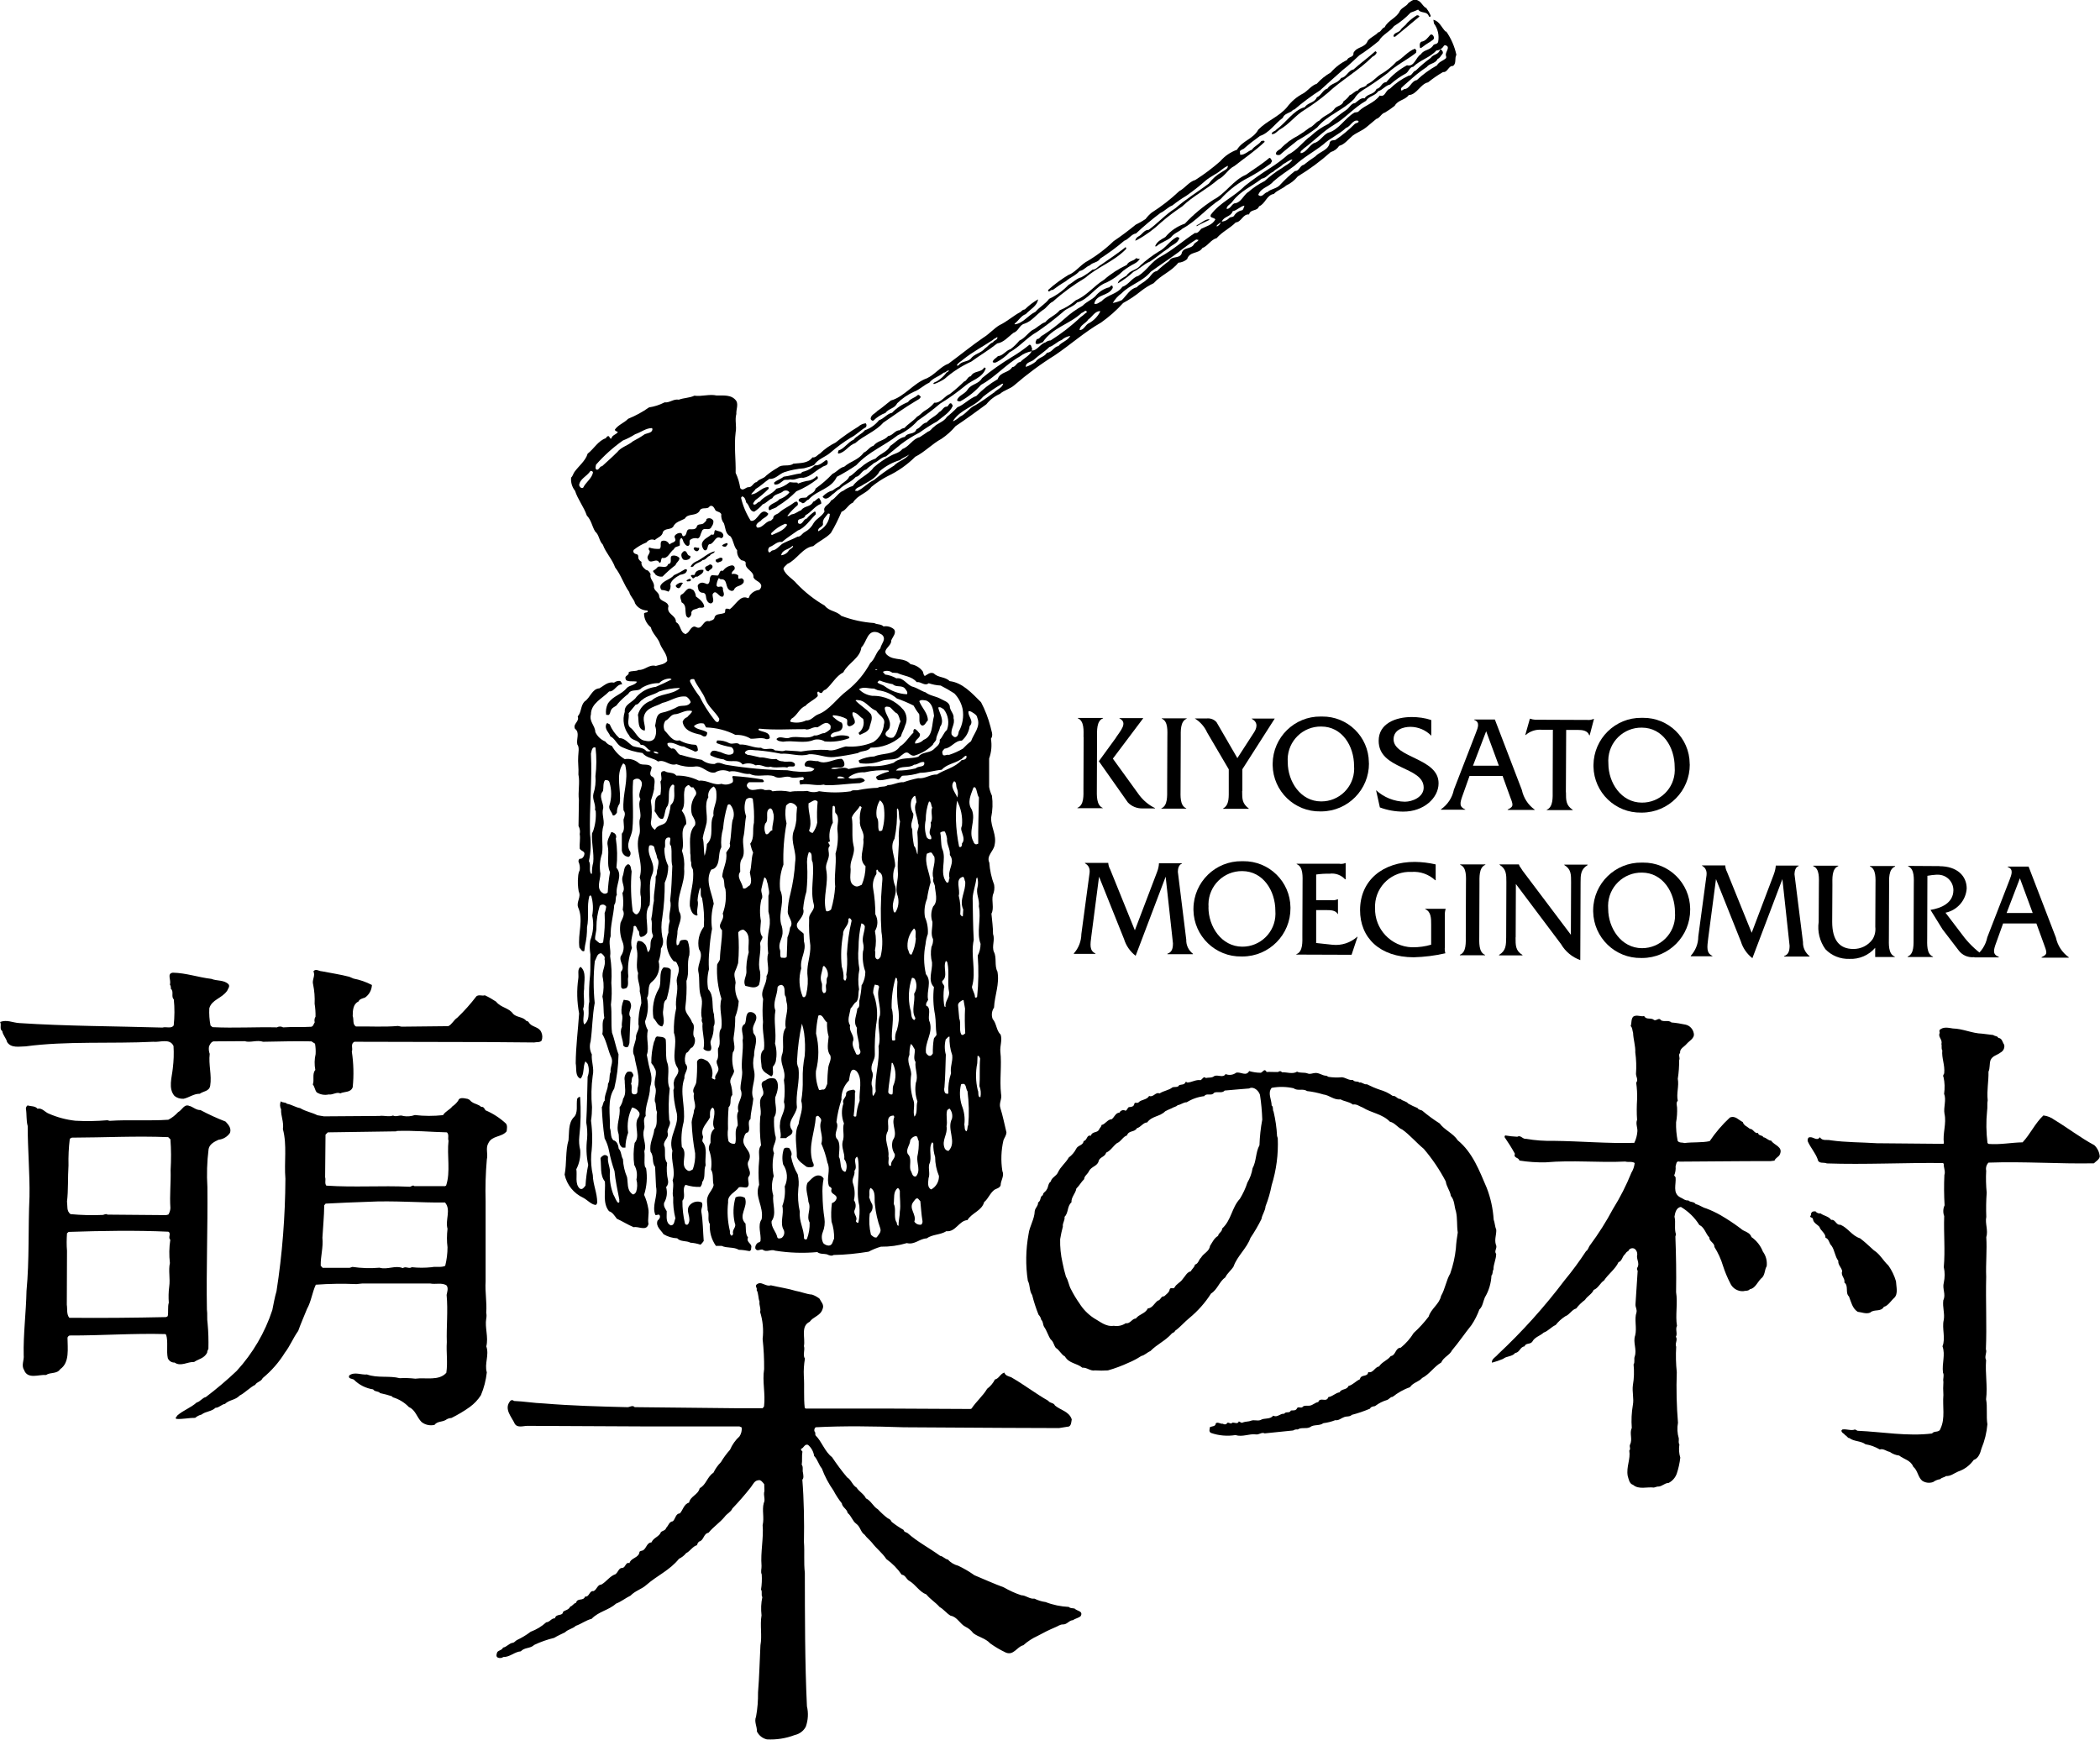
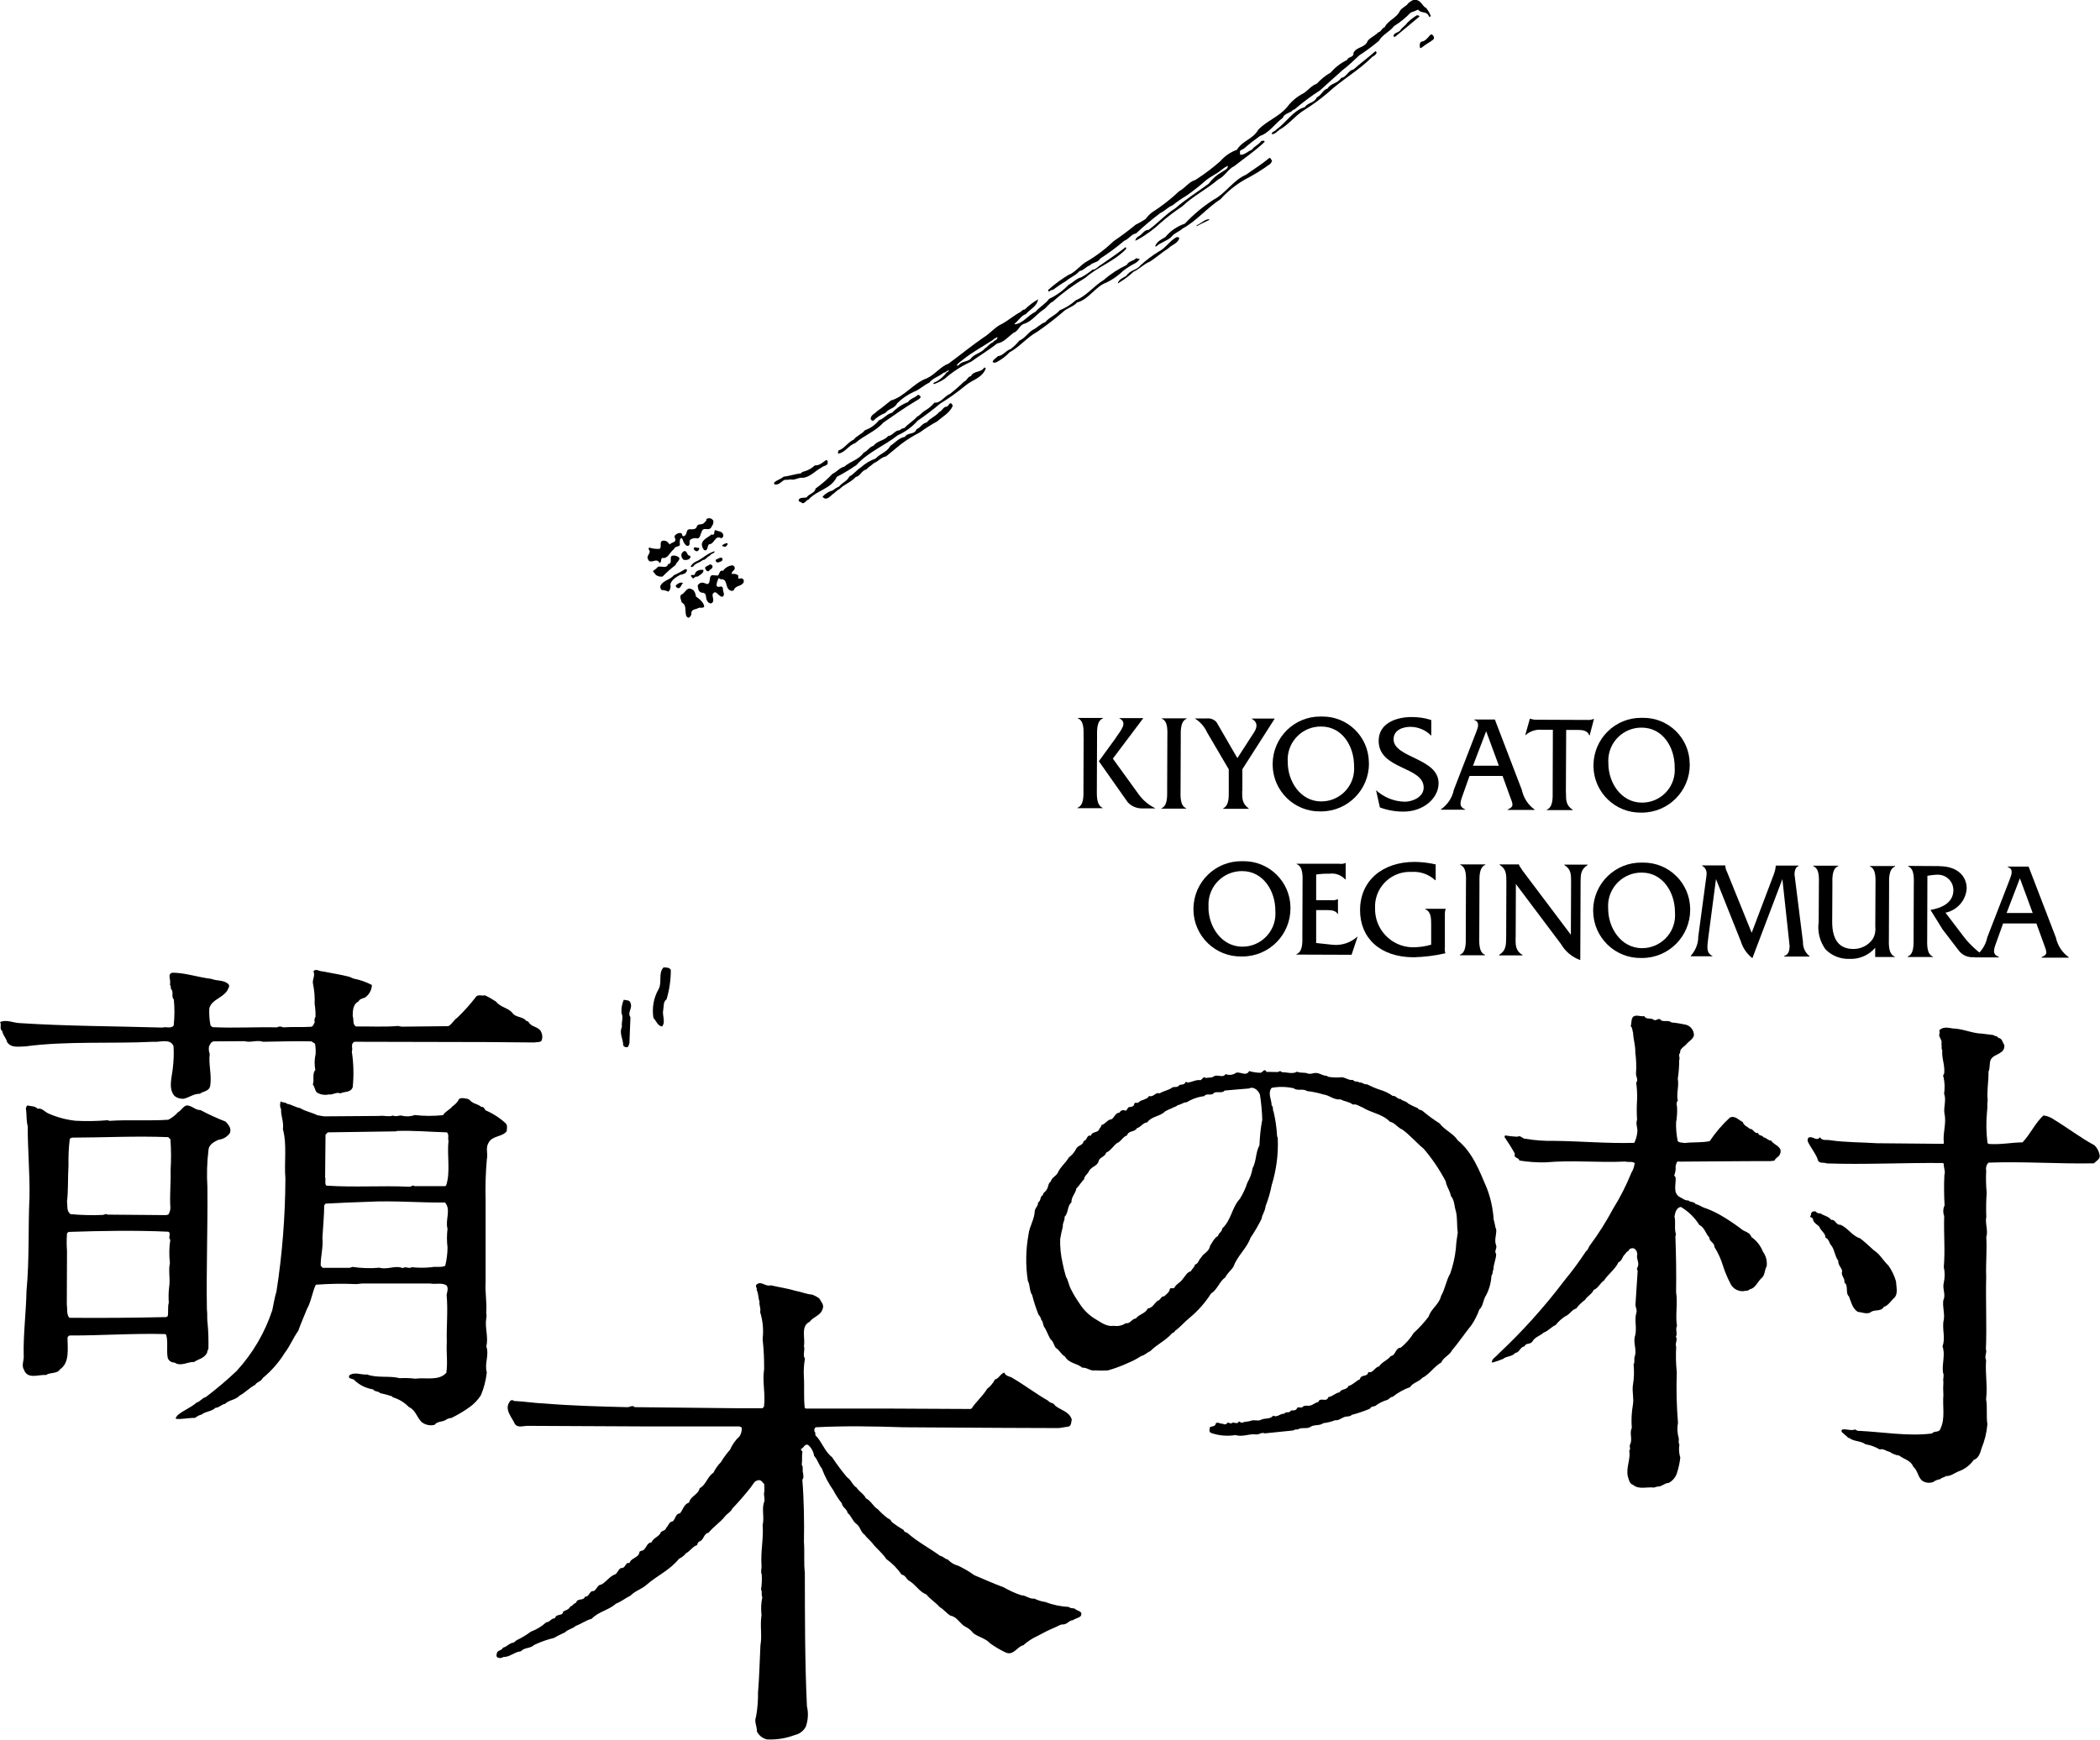
<svg xmlns="http://www.w3.org/2000/svg" id="b" data-name="レイヤー 2" viewBox="0 0 209.99 174.01">
  <g id="c" data-name="レイヤー 1">
    <path id="d" data-name="パス 533" d="m67.08,96.99c0,1.01-.14,2.01-.43,2.97-.34.22-.26.68-.33,1.05-.13.56.27,1.17-.11,1.66-.44-.04-.59-.57-.87-.85-.16-1,.02-2.03.53-2.91.35-.63-.07-1.62.49-2.15.26.02.57-.01.71.24Z" />
    <path id="e" data-name="パス 534" d="m63.04,100.31c.25.54-.34.94,0,1.43-.03.86-.06,1.72-.1,2.59-.06.14-.06.33-.2.41-.16.04-.33-.03-.42-.17,0-.64-.43-1.22-.13-1.86-.07-.47.17-.95-.04-1.36-.04-.46.04-.92.22-1.35.25.07.59,0,.67.3Z" />
    <path id="f" data-name="パス 535" d="m142.65.86c.18.22.32.47.42.74-.02.06-.08.09-.14.07-.02,0-.03-.01-.04-.02-.19-.59-.8-.26-1.08-.69-.24.11-.49.21-.75.3-.49.52-1.05.97-1.66,1.35-.44.58-1.15.83-1.52,1.48-.62.52-1.27,1-1.95,1.44-.55.49-1.05,1.02-1.64,1.45-.74.65-1.53,1.37-2.28,2.05-.9.58-1.76,1.22-2.57,1.92-.18,0-.27.23-.43.26-.27.14-.61.23-.74.58-.79.58-1.36,1.51-2.28,1.81-.56.4-1.1.82-1.62,1.28-.14.05-.28.13-.39.23l.03.37c.43.05.78-.37,1.17-.5.26-.38.69-.5.95-.88.11.01.25-.09.32.04v.06c-.94.9-2.02,1.62-3.02,2.41-.62.29-.97,1.05-1.59,1.32-1.19,1.03-2.49,1.63-3.63,2.72-.74.49-1.45,1.03-2.12,1.61-.71.67-1.49,1.25-2.35,1.72l-.22.1c.03-.18.14-.33.3-.42.39-.18.58-.68,1.04-.67.92-.67,1.69-1.55,2.66-2.15,1.1-.96,2.21-1.62,3.35-2.47.35-.48.81-.88,1.33-1.18.21-.16.61-.27.58-.61-.23.11-.45.25-.64.41-.5.43-1.09.65-1.59,1.08-.61.54-1.25,1.04-1.92,1.51-.49.29-.96.62-1.4.97-.44.16-.77.57-1.19.75-.85.64-1.67,1.32-2.44,2.05-.47.06-.74.59-1.18.73-.76.65-1.56,1.24-2.4,1.78-.25.43-.74.35-1.04.68-.4.14-.61.51-1.03.57-.39.46-.93.62-1.36,1.01-.46.27-.9.57-1.33.89-.19-.09-.41.37-.46,0,.62-.56,1.3-1.06,2.02-1.5.64-.23,1.15-.9,1.71-1.27,1.03-.59,1.98-1.3,2.83-2.12.76-.51,1.5-1.07,2.21-1.65.34-.16.67-.35.98-.56.18-.24.38-.45.61-.64.99-.63,1.91-1.35,2.77-2.16.58-.3.96-.93,1.6-1.11.88-.56,1.72-1.19,2.5-1.88.45-.52,1.02-.91,1.66-1.14.56-.93,1.62-1.06,2.14-2.02.89-.9,2.04-1.27,2.86-2.23.43-.58.98-1.05,1.62-1.38.47-.27.82-.8,1.36-.97.4-.45.88-.83,1.4-1.13.45-.52,1.01-.95,1.63-1.25.13-.37.69-.22.64-.71.33-.65,1.16-.48,1.43-1.21.29-.36.72-.49,1.04-.84.3-.04.36-.45.65-.51.33-.71,1.22-.93,1.53-1.65.24-.36.63-.43.84-.77.28-.2.59-.48.94-.27.38.15.52.65.9.79Z" />
    <path id="g" data-name="パス 536" d="m112.52,24.75c-.79.61-1.6,1.17-2.42,1.73-.3.16-.51.5-.85.49-.35.29-.73.55-1.13.77-.48.1-.83.53-1.26.74-.56.59-1.22,1.07-1.95,1.41-.38.52-.95.8-1.36,1.29-.73.34-1.29,1.2-2.09,1.26v-.07c.38-.28.64-.79,1.11-.95.45-.48,1.15-.82,1.23-1.48-.48.28-.93.62-1.32,1.01-.16.02-.3.1-.39.23-.74.38-1.39.99-2.14,1.34-.57.34-1.03.89-1.62,1.25-1.18.81-2.32,1.75-3.48,2.6-.8.29-1.39,1.12-2.17,1.47-1.31.46-2.26,1.86-3.6,2.22-.45.34-.88.74-1.34,1.04-.23.27-.67.39-.68.8.05.12.15.21.28.17.34-.34.75-.6,1.2-.77.34-.46.91-.42,1.18-.97.49-.48,1.06-.87,1.68-1.15.55-.2.99-.67,1.52-.9.4-.51.98-.6,1.43-1,.24-.01.34-.25.55-.23-.05.07-.13.19-.23.19-.26.35-.58.65-.95.88-.12.09-.32.09-.39.24l.06.06c.38-.13.74-.31,1.07-.53.79-.7,1.69-1.28,2.66-1.72.87-.63,1.77-1.16,2.6-1.82.65-.09,1.11-.68,1.64-1.07.5-.16.57-.79,1.1-.91.71-.24,1.17-.91,1.81-1.35.39-.21.6-.68,1.01-.85,1-.9,2.09-1.69,3.24-2.38,1.28-1.12,2.85-1.62,4.06-2.86.05-.05.05-.13,0-.18-.02-.02-.04-.03-.07-.03Zm-13.21,9.48c-.33.11-.56.46-.84.64-.42.49-1.03.49-1.43,1.04-.36.31-.89.2-1.21.65h-.16c.11-.27.44-.41.65-.61.95-.76,1.98-1.3,2.95-1.94.13-.16.33-.17.45-.31.1.3-.33.31-.42.54Z" />
    <path id="h" data-name="パス 537" d="m95.27,40.6c-.31.71-1.02,1.07-1.56,1.55-.61.33-1.19.71-1.75,1.11-.66.34-1.29.73-1.88,1.18l-1.48,1.21c-.48.08-.79.51-1.21.67-.24.22-.53.39-.78.65-.45.07-.59.68-1.03.73-.49.55-1.13.71-1.63,1.22-.26.1-.46.39-.71.53-.23.21-.49.49-.78.41-.07-.07-.2-.08-.19-.2.27-.29.62-.51,1-.61.2-.16.41-.29.65-.4.31-.4.79-.51,1.01-.99.44-.21.71-.64,1.14-.9.43-.39.94-.7,1.49-.9.46-.5,1.17-.65,1.46-1.26.49-.31.88-.82,1.46-.9.3-.49.95-.17,1.17-.77.39-.13.58-.61,1.01-.67.35-.45.9-.6,1.26-1.05.31-.12.41-.56.78-.54.18-.08.22-.46.46-.29l.13.23Z" />
    <path id="i" data-name="パス 538" d="m141.93,1.66c-.81.68-1.61,1.35-2.43,2.02l-.17-.03c.03-.39.48-.37.69-.61.21-.35.48-.42.68-.74.3-.3.63-.56,1-.78.08.04.21,0,.23.13Z" />
    <path id="j" data-name="パス 539" d="m143.39,3.78c.02.18-.2.25-.32.36-.33.19-.64.41-.94.64l-.13.03c-.04-.2-.09-.51.13-.64.4-.04.64-.4.88-.67.17-.16.36.08.38.27Z" />
-     <path id="k" data-name="パス 540" d="m141.64,5.04l-.04.24c-.93.73-1.98,1.22-2.88,2.06-.8.61-1.64,1.18-2.5,1.71-.33.21-.61.5-.81.84-1.1,1.15-2.67,1.6-3.7,2.86-.62.49-1.29.92-1.98,1.31-.58.47-1.19.93-1.73,1.42-.13.04-.33.07-.42-.08,0-.27.3-.39.48-.53.49-.53,1.08-.96,1.72-1.29.41-.25.8-.52,1.17-.81.36-.11.61-.57.97-.7.43-.5,1.03-.62,1.46-1.1.25-.44.81-.32.97-.84.25-.17.46-.38.62-.62.26-.05.5-.42.81-.46.25-.41.73-.23.94-.64.6-.24.92-.76,1.5-1.07.52-.32.99-.7,1.4-1.15.66-.37,1.16-1.07,1.87-1.32l.13.16Z" />
    <path id="l" data-name="パス 541" d="m137.66,5.24c-.04.21-.26.36-.43.44-1.33,1.35-3.03,2.28-4.45,3.6-.74.63-1.52,1.2-2.33,1.71-.91.54-1.58,1.48-2.5,1.98-.25.18-.48.49-.79.44.03-.29.36-.25.49-.47.97-.68,1.69-1.93,2.82-2.22.35-.5.97-.41,1.21-.99.43-.16.6-.76,1.06-.87.36-.57,1.01-.48,1.37-1.07.51-.04.73-.78,1.23-.84.72-.65,1.49-1.2,2.18-1.82.06,0,.1.06.13.1Z" />
    <path id="m" data-name="パス 542" d="m127.19,16.06c.02.13-.1.19-.13.3-.82.61-1.69,1.14-2.6,1.61-.9.52-1.72,1.18-2.41,1.95-1.34.86-2.44,2.22-3.8,2.94-.36.34-.84.44-1.17.89-.45.37-1.01.49-1.45.89h-.13c.19-.5.63-.69,1.03-.93.51-.62,1.19-1.08,1.95-1.34.85-.91,1.81-1.71,2.86-2.39,1.24-.64,1.97-1.96,3.25-2.5.78-.56,1.59-1.05,2.33-1.68.16-.03.17.16.26.25Z" />
    <path id="n" data-name="パス 543" d="m120.92,21.94v.06c-.43.21-.86.4-1.26.63v-.1c.43-.16.79-.61,1.26-.6Z" />
    <path id="o" data-name="パス 544" d="m117.93,23.79c-.12.55-.74.68-1.09,1.04-.64.41-1.22.93-1.86,1.34-.58.22-1.05.75-1.63,1.01-.48.45-1.01.84-1.58,1.17.06-.37.55-.57.87-.77.38-.6,1.01-.52,1.4-1.04.57-.52,1.18-.98,1.83-1.38.73-.37,1.07-1.07,1.81-1.45.1-.01.16.05.26.08Z" />
    <path id="p" data-name="パス 545" d="m113.97,25.9c-.12.19-.29.34-.48.44-.41.21-.8.46-1.17.74-.49.48-1.06.88-1.68,1.18-1.11.39-1.78,1.71-2.93,1.99-.43.47-1.02.54-1.47,1-.82.7-1.67,1.35-2.56,1.96-.97.53-1.75,1.51-2.73,2.03-.38.41-.83.74-1.33,1-.1.04-.28.07-.36-.04.06-.27.36-.38.53-.58.49-.02.8-.57,1.26-.7.33-.25.62-.53.88-.85.51-.22.81-.7,1.28-1.04.46-.2.83-.65,1.32-.81.41-.51.99-.65,1.43-1.18.59-.24,1.14-.58,1.62-1.01,1.08-.44,1.8-1.43,2.82-2.05.68-.6,1.45-1.09,2.27-1.48.23-.44.67-.35.94-.68.13.03.21.1.36.06Z" />
    <path id="q" data-name="パス 546" d="m98.58,36.83c-.35,1-1.39,1.16-2.07,1.76-.79.65-1.63,1.25-2.5,1.78-.72.61-1.47,1.18-2.25,1.71-.55.62-1.22,1.11-1.98,1.45-1.36,1.07-2.93,1.65-4.15,2.99-.62.43-1.27.82-1.95,1.17-.58,1.24-1.97,1.31-2.83,2.28-.24.04-.38.44-.65.35-.09-.17-.39-.07-.33-.35.18-.26.52-.14.78-.22.29-.4.8-.39.91-.89.61-.43,1.18-.93,1.69-1.47.42-.18.72-.62,1.17-.71.62-.55,1.43-.67,1.95-1.41.36-.13.59-.59.97-.68.42-.54,1.06-.49,1.48-.98.45-.04.68-.59,1.14-.57.13-.13.3-.21.48-.23.38-.43.9-.71,1.27-1.14.27-.12.49-.42.75-.58.37-.21.7-.48.97-.81.65.05,1-.66,1.55-.87.5-.39.98-.81,1.43-1.25.27-.05.35-.51.67-.53.32-.6.99-.31,1.34-.87.04-.02.08.04.12.07Z" />
    <path id="r" data-name="パス 547" d="m92.07,39.68c-.06.23-.34.33-.53.45-1.09.65-2.15,1.41-3.21,2.14-.85.94-1.93,1.26-2.82,2.06-.62.18-1.01.95-1.67,1.04-.12-.08,0-.2,0-.31.58-.17.96-.85,1.52-1.08.31-.41.8-.54,1.12-.94.56-.2,1.05-.55,1.42-1.01.48-.14.81-.66,1.3-.74.44-.47.99-.84,1.59-1.07.26-.38.68-.41.97-.7.16-.08.21.1.3.15Z" />
    <path id="s" data-name="パス 548" d="m82.76,46.17c.1.44-.4.39-.59.58-.62.32-1.13.94-1.84,1.04-.51-.07-.81.28-1.3.16-.24.08-.41,0-.64.07-.3.21-.56.52-.94.43-.06-.06-.03-.13-.03-.2.29-.24.65-.33.94-.57.6-.07,1.16-.27,1.75-.34.05-.14.2-.16.32-.19.39-.11.75-.32,1.05-.6.46.03.78-.29,1.13-.54.08.02.14.08.16.16Z" />
-     <path id="t" data-name="パス 549" d="m144.56,3.17c-.41-.41-.62-1.06-1.23-1.19l.06.37c.39.52.54,1.19.42,1.83-.08.27-.34.18-.49.34-.29.53-.93.42-1.23.9-.54.31-.64,1.3-1.4,1.11-.79.43-1.5,1-2.07,1.69-.47,0-.52.61-.97.67-.26.61-.88.44-1.2.95-.38-.09-.65.26-.95.47-.4.02-.56.48-.9.7-.62.42-1.2.88-1.76,1.38-.64.31-1.23.71-1.75,1.2-.8.56-1.4,1.47-2.28,1.87-.56.49-1.16.94-1.79,1.34-.89.56-1.74,1.16-2.56,1.81-1.07,1.09-2.45,1.62-3.38,2.86-.17.36.33.26.45.48-.31.56-.91.68-1.4.93-.17.17-.35.49-.64.42-1.16.76-2.22,1.71-3.41,2.36-.91.46-1.38,1.38-2.26,1.94-.6.15-.97.9-1.58,1.08-.55.77-1.45.76-2.07,1.43-.25.12-.47.37-.75.27.22-1.01,1.4-.71,1.85-1.58,0-.07,0-.14-.03-.2-.11-.11-.21.05-.29.13-.56.13-1.06.45-1.42.9-.4.39-.88.54-1.27.95-.65.36-1.26.8-1.81,1.3-.68.61-1.41,1.16-2.18,1.66-.22.06-.33.41-.58.37-.07.13-.19.31-.11.47.26.11.47-.09.69-.15,1.01-1.5,2.66-1.77,3.9-2.94.19,0,.39-.41.52-.06-.22.12-.39.35-.61.47-.92.88-1.94,1.67-3.02,2.35-.19.01-.37.08-.52.2-.5.11-.83.85-1.37.81l.04-.21c-.1-.12-.06-.37-.27-.37-.57.46-1.16.88-1.79,1.25-1.03.63-2.02,1.32-2.95,2.09-.35.62-1.06.57-1.43,1.13-.28.47-.86.56-1.07,1.05.03.15.19.15.33.14.78-.43,1.48-.99,2.07-1.65,1.4-.75,2.48-2.05,3.87-2.83.35-.27.76-.45,1.2-.53-.27.5-.78.68-1.14,1.08-.36,0-.45.5-.81.51-.39.62-1.2.44-1.46,1.21-.78.45-1.5,1.01-2.12,1.67-.69.24-1.23.88-1.91,1.14-.32.34-.67.66-1.04.95-.33.53-.9.6-1.3,1.01-.2.11-.34.42-.58.46-.29.2-.56.39-.85.57-.7.16-1.05.95-1.72,1.18-.32.4-.78.45-1.16.67-.62.32-1.2.72-1.72,1.18-.57.79-1.52,1.06-2.08,1.85-.34.1-.66.26-.94.47-.51.17-.77.78-1.26,1-.13.42-.84.52-.63,1.08-.27.51-.77.67-1.08,1.14-.2.39-.5.7-.88.91-.26.11-.42.5-.74.47-.42.23-.88.39-1.33.61-.43.17-.71.73-1.19.77-.14.03-.27.36-.4.09-.05-.16,0-.33.13-.44.43-.13.72-.58,1.24-.5.51-.44,1.05-.76,1.58-1.15.71-.25,1.24-1.08,1.79-1.61,0-.1.03-.29-.12-.28-.3.2-.56.44-.79.71-.35.03-.42.73-.84.46-.2-.62.58-.28.72-.8.56-.28.96-.95,1.57-1.15.05-.21-.1-.4-.2-.57-.21.02-.37.33-.59.36-.27.57-.87.38-1.2.85-.32.11-.57.37-.91.41-.18.02-.31.26-.48.16.3-.39.65-.75,1.03-1.07.05-.12.03-.26-.06-.35-.12-.01-.24.03-.32.11-.45.35-.96.55-1.41.93-.2.26-.66.21-.66.65-.12.08-.19.25-.33.23-.47.12-.77.74-1.26.67-.07-.05-.11-.15-.09-.24.06-.21.29-.33.45-.44.21-.3.62-.35.75-.7-.79-.82-1.04.87-1.76.7-.45-.71-.78-1.48-.97-2.3l.1-.14c.29.05.36.38.42.62.35.26.29.86.8.91.32-.2.6-.45.85-.74.35-.1.6-.47.95-.6.25-.49.79-.39,1.14-.74.2-.07.48-.06.58.17-.27.31-.62.54-1.01.67-.31.37-.76.37-1.04.75-.05.11-.06.37.12.34.24-.18.54-.17.75-.4.69-.42,1.32-.92,1.88-1.49.76-.31,1.47-.73,2.11-1.24.07-.09.03-.27-.09-.27-.26.28-.62.45-1.01.48-.29.06-.58.15-.85.26-.02-.04-.08-.06-.06-.1-.26,0-.52,0-.78-.04-.38.32-.83.55-1.32.65-.46.6-1.2.7-1.66,1.3-.26,0-.42.45-.67.24,0-.16.15-.27.22-.39.47-.34.9-.71,1.31-1.12.04-.05.04-.17-.04-.19-.65.01-1.07.73-1.69.73.1-.18.35-.34.45-.54.48-.27.9-.7,1.37-1.01.59.06.96-.47,1.47-.66.65-.22,1.32-.35,2-.4.34-.08.68-.19,1-.33.42-.62,1.09-.77,1.62-1.22.64-.56,1.32-1.06,2.05-1.51.53-.25.97-.75,1.5-1.04.1-.11.1-.29,0-.4-.28.03-.54.15-.75.34-.79.48-1.55,1.01-2.27,1.59-.58.28-1.1.65-1.56,1.1-.25.12-.42.44-.75.38-.45.62-1.22.55-1.91.63-.44.34-1.13,0-1.56.4-.41.23-.8.5-1.16.8-.27.33-.68.3-.94.64-.33.02-.46.54-.81.51-.29-.02-.56.46-.84.09-.08-.53-.23-1.04-.46-1.52.03-1.37-.17-2.67,0-4.06.12-.6-.1-1.23.07-1.83-.03-.44.21-.91,0-1.3-.46-.66-1.28-.54-1.97-.55-.73-.16-1.48.12-2.23.02-.47.23-1.05.21-1.55.4-.54-.1-.89.32-1.43.27-.49.25-1.01.42-1.55.5-.65.46-1.35.84-2.09,1.14-.41.43-.94.56-1.32,1.07,0,.2.2.15.29.27-.2.26-.58.29-.64.63-.23.07-.14-.29-.36-.23-.09.04-.16.11-.19.2-.78.25-1.2,1.07-1.83,1.55-.2.71-.9,1.24-1.32,1.83-.13.18-.16.41-.33.56-.05.47.09.95.39,1.32.28.88.89,1.62,1.18,2.48.45.46.52,1.08.83,1.59.42.36.38.93.77,1.32.3.83.93,1.43,1.23,2.28.6.77.85,1.67,1.41,2.46.09.42.49.72.58,1.13.25.44.72.71,1.23.72.17.25-.24.14-.33.29,0,.54.26,1.05.68,1.39.14.63.76,1.08.93,1.69.23.56.72,1,.71,1.67-.27.36-.74.37-1.14.5-.69-.18-1.08.44-1.72.4-.29.17-.71.05-1,.23.1.34-.45.31-.3.67,0,.13.13.18.23.2.28.08.66,0,.91.08-.21.36-.7.33-1.01.61-.58.72-1.36.76-1.91,1.58-.17.35-.23.74-.17,1.12l.24.02c.17-.08.16-.33.25-.49.15-.33.53-.34.65-.61.32-.38.69-.72,1.08-1.02.29-.56.98-.15,1.33-.59.53-.32,1.13-.49,1.75-.48.29-.3.69-.46,1.11-.46.03.06.13,0,.12.1-.5.26-1.03.5-1.56.73-.75.09-1.44.45-1.94,1.01-.35.55-1.23.71-1.17,1.49-.26.81-.09,1.7.44,2.36.23.57.91.39,1.16.95.47-.08.6.47,1,.58-.1.11-.31.07-.42.05-.36-.43-.93-.33-1.39-.52-.43-.29-.78-.8-1.33-.79-.42-.39-.75-.86-.97-1.39-.11,0-.22-.2-.32-.04-.24.53.25.84.39,1.25.51.25.64.85,1.16,1.08.65.3,1.35.5,2.06.59.42.54,1.08.47,1.55.85.71-.25,1.11.49,1.84.27.57.21,1.18.3,1.79.24.84-.17,1.28.74,2.07.59.43-.27.96-.3,1.43-.09.75-.18,1.32.31,2.06.23.72.39,1.66-.03,2.43.24.49.33.97-.04,1.52.05.4.2.88.03,1.32.03.11,0,.11.13.11.21-.1.14-.27.06-.39.12-.09.14.02.27.03.42.77-.16,1.55.16,2.36,0,.26.11.48.03.78.06.97-.04,1.89-.17,2.84-.21.17-.08.41-.1.49-.27-.38-.54-1.07.03-1.62-.25v-.07c.46-.35,1.03-.52,1.6-.49.78-.18,1.57-.24,2.36-.19.03.03.08.07.06.12-.43.1-.85.27-1.23.48-.1.14.03.27.13.36.69.13,1.35-.38,2.04-.05.21-.05.25-.35.45-.38.59-.01,1.18-.11,1.74-.29.76,0,1.42-.24,2.15-.3.52-.57,1.27-.63,1.87-1.01.22-.07.36-.37.58-.4.06.05.03.14.03.2-.11.21-.3.21-.48.24-.7.78-1.67.92-2.47,1.44-.68-.03-1.16.45-1.88.37-.5.1-.98.23-1.46.4-.58-.03-1.02.29-1.58.29-.28.24-.72.07-1.01.27-.62.02-1.24.09-1.85.21-.27.1-.62-.05-.84.14-1.05.15-2.12.15-3.17-.01-.38.14-.8.12-1.17-.03-.56.07-1.14-.03-1.71.09-.59-.12-1.19-.14-1.78-.05-.21-.24-.51-.09-.78-.13-.58-.32-1.34.36-1.74-.32-.11-.17.03-.38.19-.46h1.39l.1-.1-.13-.17c-.98-.17-1.98-.29-2.97-.35l-.07.07c.02.05-.03.11.04.14.01.13.09.38-.08.47-.31.19-.7.23-1.04.1-.8.21-1.41-.41-2.26-.31-.7-.35-1.48-.53-2.26-.51-.29-.39-.82-.2-1.16-.45-.72-.03-.1.7-.43,1.04.07.44.07.88,0,1.32-.76.25-.47,1.11-.59,1.65.25.26.39.88.84.75.25-.39.16-.93.46-1.28.31-.66-.11-1.65.49-2.13.09-.03.14.05.19.11-.08.67.2,1.45-.37,1.94-.05.53-.19,1.06-.39,1.56-.22.54-.9.31-1.17.91-.25-.14-.4-.39-.42-.67.13-.74.13-1.49,0-2.22.13-.39.25-.79.33-1.2-.04-.41.27-1.09-.29-1.28-.23-.28.03-.58.04-.88-.26-.43-.86-.15-1.23-.38-.39-.36-.93-.53-1.46-.44-.54-.32-.98-.78-1.29-1.33-.26-.06-.49-.21-.65-.43-.44-.18-.8-.52-1-.95-.02-.65-.64-1.04-.44-1.76,0-1.13,1.18-1.61,1.82-2.3.56.03.73-.73,1.3-.71-.03-.13-.1-.25-.2-.34-.22-.02-.44.04-.61.17-.61-.13-1,.31-1.46.57-.74.04-.91.95-1.49,1.32-.4.42-.29,1.05-.68,1.49.2.54-.52.73-.27,1.24.51.37.11,1.02.23,1.56.23.3.1.82.09,1.18-.05.63.06,1.17.02,1.83.17.79-.06,1.74.05,2.54l-.04,2.61c.14.25.18.53.12.81.08.49-.04.96,0,1.45.14.29.58.23.45.65-.06.2-.22.41-.45.36-.09.07-.14.18-.12.3.12.27.16.56.12.85-.1.2-.15.42-.16.65-.05.49-.03.99.06,1.48.27.56-.24,1-.07,1.56.59,1.29-.05,2.64.14,4.05.13.13.27.47.49.34l.07-.53c.14-.6.21-1.22.2-1.84.22-1.01-.04-2.1.23-3.11l.11-.09.09.09c.18.63.21,1.29.09,1.94.18.83.11,1.7-.2,2.49-.07.46-.06.93.02,1.39-.02.68.02,1.39-.03,2.05-.1.89-.13,1.78-.08,2.67-.21.77.18,1.68-.46,2.26h-.07c-.18-.48.09-1.02-.09-1.51.22-.62-.02-1.33.1-2.01-.02-.73.26-1.71-.35-2.21-.36.21-.17.78-.23,1.15-.17,1.17-.14,2.35.08,3.51-.11,1.66-.33,3.29-.34,4.99.1.53-.08,1.31.48,1.53.41-.44.21-1.19.49-1.73l.22.25c.16.41.16.87,0,1.29-.05,1.44-.05,3.1-.14,4.56.1.54.13,1.08.09,1.62-.11.88-.08,1.77.11,2.64-.14.68-.23,1.37-.27,2.06-.14.18-.32.47-.58.3-.51-.47-.23-1.33-.34-1.93.31-.59.44-1.26.39-1.92-.11-.44-.14-.9-.09-1.36.15-1.31.17-2.63.08-3.95-.13-.02-.2.07-.29.17-.13.63.14,1.43-.37,1.89-.53.59-.42,1.46-.5,2.27-.32,1.06-.17,2.34-.39,3.44.22,1.02.91,1.88,1.87,2.32.41.22.77.65,1.2.71.13.01.16-.14.19-.23,0-.99-.42-1.78-.44-2.76-.15-.67-.2-1.36-.16-2.05.14-1.12.13-2.26-.02-3.38.07-.45.1-.91.1-1.36-.1-1.05-.07-2.1.07-3.14.17-.76-.15-1.39-.09-2.14-.21-.4-.25-.86-.12-1.29.18-1.29.17-2.56.41-3.85-.14-1.39-.14-2.8.01-4.19.18-.27.21-.79.65-.78.17.15.42.34.32.58.18.71-.35,1.23-.16,1.93.11.6.09,1.22-.05,1.82.16.67.07,1.45.19,2.13-.3.44-.08,1.1-.2,1.62.45.75.56,1.64.93,2.41.16.51-.16.87-.1,1.38-.18.36-.03.86-.26,1.18,0,.61-.37,1.07-.33,1.69-.19.17-.15.46-.29.65.04,1.04.13,2.09.28,3.12.21.39.36.81.44,1.24.13.69.32,1.38.55,2.04.09.96.3,1.9.48,2.84-.04.14.09.27-.11.33-.24-.2-.31-.55-.48-.82-.26-.67-.38-1.38-.36-2.1.09-.58-.26-1.06-.18-1.68-.08-.14-.24-.2-.4-.17-.12.07-.32.17-.35.34.1.74-.07,1.68.44,2.3.08,1.02-.25,2.15.41,2.97.36.11.55.45.78.75.57.26,1.11.61,1.69.85.47-.12,1.29.45,1.48-.33-.11-.46.08-1.01-.02-1.52-.08-.48-.22-.95-.42-1.39.27-.85.34-1.76.2-2.64l-.12-.19c-.1-.5.02-1-.06-1.53.28-.73-.27-1.37-.03-2.17.16-.43-.19-.98.17-1.35-.11-1.01.44-1.88.43-2.87.15-.42.19-.88.1-1.32-.17-.63-.31-1.28-.42-1.92.29-.8-.11-1.65.11-2.47-.16-.27-.26-.57-.29-.88.3-.75.37-1.58.2-2.37.3-.48-.03-1.22.51-1.61.59-.49.84-1.28.65-2.03.15-.41.23-.84.23-1.28.23-.34.28-.77.14-1.16-.12-.64-.12-1.31,0-1.95.17-1.15.25-2.31.24-3.47.24-.53.36-1.11.35-1.69-.26-.54-.39-1.13-.38-1.73.19-.32-.11-.85.27-1.08.66-.2.05.57.39.8.13.73-.03,1.36.13,2.03-.05,1.11-.08,2.37-.22,3.45.2.68-.21,1.33-.04,2.06-.1.37-.15.76-.13,1.15-.37.98-.16,2.09.54,2.87.3-.04.35.32.45.51.2.6-.25,1.03-.15,1.6.18.89-.19,1.64-.06,2.56-.18.81-.26,1.64-.23,2.47.42,1.17-.34,2.47.37,3.52.28.58-.33.86-.36,1.35-.12.28.1.59-.06.85.01.71.11,1.41.28,2.09.45,1.46-.89,2.51-.38,4-.19,1.02.36,1.99.02,2.96.18.52-.09,1.17.06,1.69-.03.71.05,1.42.22,2.11-.12.24-.08.68-.45.7-.57-.24-.4-.95-.42-1.42-.14-.26-.34-.49-.26-.84.28-.47.35-1.04.2-1.57.17-.18.24-.43.19-.67-.13-.57-.16-1.16-.09-1.75-.33-.43-.16-1.04-.24-1.56-.32-.62.48-.87.29-1.46-.09-.48.44-.79.16-1.28-.08-1.05-.07-2.1.05-3.14-.39-.86.09-1.84-.29-2.71-.14-.72-.04-1.48-.11-2.2-.15-.3-.57-.25-.87-.3-.24.11-.16.37-.3.53-.19.7-.28,1.41-.27,2.13.1.16.26.29.3.47.42.56-.14,1.24.09,1.93.18.47-.09.96-.04,1.42.17.32.05.76.22,1.08-.1.58.11,1.28-.27,1.73-.07.77-.53,1.38-.37,2.26.35.42.1,1.07.45,1.49.04.7.05,1.32.09,1.97.21.99-.44,1.89-.07,2.84.17.08.34-.15.45.07.07.23-.11.39-.23.51-.2.58.34.93.6,1.35.42.25.88.39,1.37.41.35.38.91.21,1.32.44.34.02.68.09,1.01.2.12-.11.23-.23.32-.37-.08-.98-.07-1.96-.24-2.94-.04-.32.22-.61.04-.92-.41-.17-.87-.07-1.18.25-.55.59.26,1.31-.2,1.95-.09.06-.21.04-.28-.05,0,0,0-.01-.01-.02-.18-.75-.27-1.53-.26-2.3.39-.44-.09-1.14.31-1.59.48.16.98.23,1.48.21.12-.14.19-.32.19-.5.37-.43.11-1.15.34-1.66-.1-.81.24-1.7-.29-2.34-.13-.22.12-.41,0-.63-.23-.74.45-1.25.73-1.83,0-.32-.07-.75.25-.98l.14.14c.21.7-.31,1.34.06,1.97-.42.33-.41.87-.4,1.42-.13.2-.19.44-.16.68.24.64.31,1.33.21,2,.28.43.12,1.05.26,1.54-.07.42-.41.71-.56,1.09-.21.43-.03.95-.04,1.42.21.39-.05,1,.22,1.39-.05.78.16,1.55.61,2.19h.58c.53.25,1.2.08,1.71.39.36.01.72.06,1.07.13.12-.04.19-.17.16-.3.16-.48-.53-.53-.31-1.06-.29-.37-.19-.91-.25-1.39-.8-.81.3-1.64-.06-2.57-.28-.18-.64-.2-.94-.05-.24.83-.27,1.7-.08,2.55.22.44-.29.64-.16,1.08-.01.09-.07.17-.16.2-.17-.11-.17-.29-.16-.46-.23-.95-.29-1.92-.18-2.89-.08-.74.71-.98,1.08-1.49.27-.08.56.07.81,0,.33-.22.04-.64.13-1.02.5-.55-.36-1.09.07-1.7.42-.99-.88-1.3-.5-2.28.05-.2.14-.47.38-.49.34-.36-.13-.99.27-1.35.02-.71.22-1.35.28-2.03-.36-.92.29-1.79.08-2.78-.13-.51-.13-1.04,0-1.55-.03-.66.32-1.24.14-1.9-.07-.17-.26-.29-.23-.51-.18-.64.48-1.02.27-1.59-.14-.27-.46-.4-.75-.29-.31.28-.18.76-.35,1.14-.61.36-.06,1.08-.23,1.62.11,1.08-.19,2.11-.04,3.21,0,.6-.2,1.16-.17,1.72.38.84-.46,1.32-.21,2.18-.26.43-.04.99-.07,1.46-.36.45-.11,1.15-.23,1.7l-.06.1c-.24.04-.48-.05-.63-.24-.09-.41-.11-.83-.05-1.25-.02-.72,0-1.45.06-2.17.35-.3.04-.91.37-1.21,0-.38-.05-.75-.16-1.11-.2-.52.28-.83.34-1.29-.19-.6-.24-1.24-.13-1.86.37-.48-.03-1.06.1-1.65.1-.63.14-1.26.14-1.9.2-.51.32-1.04.35-1.59-.32-.56-.43-1.21-.31-1.84-.02-.35-.2-.69-.08-1.07.13-.28.24-.58.33-.88.09-1.02.09-2.05.01-3.08.12-.17.31-.27.52-.27.84.49.4,1.5.53,2.27-.19.65-.27,1.33-.23,2-.03.45-.36.89-.11,1.35.46.08.99.35,1.37-.1.13-.44.16-.9.1-1.35-.28-.89.15-1.85.01-2.82.04-.21.22-.39.24-.63-.36-.42-.18-1.06-.16-1.59-.13-.7-.12-1.43.04-2.13.24-.32-.05-.68,0-1.04.08-.4.18-.8.3-1.19.27.08.24.45.35.68.03.38.23.81.06,1.16v1.58c.15.52.19,1.07.09,1.61-.18.84-.21,1.71-.11,2.57-.26.76.23,1.62-.17,2.26.07.85-.69,1.45-.34,2.3-.07.76-.08,1.53-.01,2.3-.11.93.22,1.85.09,2.75-.51.43-.25,1.19-.23,1.78.12.49.61.68.97.92.3-.19.1-.69.16-.98.14-.15.24-.34.29-.54.11-.59.09-1.2-.08-1.77.16-1.08-.16-2.24.04-3.3-.31-.78.19-1.51.21-2.3.02-.17.23-.26.39-.27.43.13.27.69.35,1.05.16.19.1.44.16.67.26.9-.25,1.62-.08,2.57-.5.73-.12,1.79-.33,2.57-.39,1,.43,1.67.15,2.66.1.73.1,1.47,0,2.2.27.83-.39,1.42-.39,2.2-.09.48.17.96.03,1.41h.58c.18-.23.72-.31.62-.76-.67-.83.39-1.53.46-2.34-.16-1.36.33-2.58.15-3.92-.12-.26-.17-.55-.13-.84.06-1.21.22-2.41.48-3.59.1.31.17.63.22.95.1.75.12,1.5.06,2.26-.15.78-.22,1.57-.2,2.36.02.72-.03,1.45-.15,2.16.25.84-.17,1.54-.26,2.31-.51.95-.16,2.2-.18,3.26.13.48.64.74.97,1.02.22.07.47.07.68-.02.12-.21-.06-.39-.1-.58-.42-1.48.25-2.9.35-4.36.03-.11.15-.16.25-.13,0,0,0,0,0,0,.14.15.32.28.28.51-.28.78.27,1.44.02,2.26.27.61.47,1.25.61,1.9.35.78-.14,1.54.16,2.36.09.06.25.13.26.27-.22.59.63.49.48,1.01-.08.2-.24.35-.45.41-.08.61-.1,1.23-.04,1.85.19.54.27,1.12.26,1.69-.14.27-.16.71-.55.71-.2-.01-.39-.1-.53-.24-.18-.34-.2-.74-.06-1.09.18-.44.24-.93.17-1.4-.12-.77-.18-1.54-.19-2.32-.03-.55,0-1.11.11-1.65-.06-.12-.16-.21-.28-.27-.59-.22-.97.36-1.34.7-.25.59.06,1.27.1,1.9.33.69-.26,1.39.12,2.06.02.56-.07,1.12-.27,1.65-.07.07-.18.06-.25,0-.02-.02-.03-.04-.04-.06.01-.95-.52-1.67-.42-2.67-.17-.75-.22-1.53-.15-2.3.07-.47.05-.96-.06-1.43-.33-.56-.55-1.17-.67-1.8.16-.28-.03-.62-.19-.84-.16-.03-.4-.08-.53.09-.16.5-.19,1.03-.07,1.55.44.65.5,1.49.16,2.2.07.66-.01,1.34-.24,1.96.2.8-.29,1.7.15,2.42.11.28.02.6-.23.78-.12.03-.34.12-.42-.06-.11-.58-.64-.99-.57-1.63.53-.72.06-1.73.16-2.57-.19-.63-.17-1.31.05-1.93-.16-.76-.14-1.54.03-2.3-.34-.69.4-1.1.11-1.82-.1-.58-.14-1.17-.1-1.76.39-.61.05-1.3.11-2,.22-.53.48-1.4,0-1.85-.33-.13-.7-.07-.97.15-.87.26.04,1.01-.29,1.52-.55.59-.02,1.39-.24,2.11-.07.96-.04,1.92.08,2.87-.34.43-.13,1.01-.19,1.52-.08.81-.08,1.62,0,2.43-.5,1.19.49,2.15.25,3.45-.43.62-.03,1.46-.11,2.15-.03.1-.12.17-.23.17-.2.12-.31.34-.3.57.16.39.45.09.74.14.38.33.83-.08,1.26.11,1.39.22,2.8.27,4.21.14.26.22.64.15.95.22.19.09.47.21.68.07,1.17-.02,2.34-.14,3.5-.33.39-.21.8-.38,1.23-.5.88.01,1.75-.11,2.59-.36.79.2,1.27-.45,1.98-.47.59-.42,1.38-.34,1.97-.72.93.11,1.27-1.06,2.11-1.11.44-.73,1.44-.93,1.67-1.8.42-.34.58-.9,1.04-1.24.21-.12.52-.17.61-.44,0-.5.4-.92.17-1.44-.16-1.02-.12-2.06.11-3.06.09-.26.29-.48.3-.8-.2-.81-.36-1.65-.61-2.44-.16-.51.19-.88.07-1.41-.16-1.4.09-2.88-.07-4.23-.05-.58.21-1.13.03-1.69-.45-.43-.39-1.1-.8-1.57-.14-.38-.09-.8.14-1.14.06-1.23.57-2.34.34-3.6-.32-.57-.05-1.4-.35-1.96-.24-.57.13-1.2-.09-1.8,0-.69-.1-1.35-.16-2.03.29-.55,0-1.24.14-1.86.14-.32.19-.68.13-1.03-.27-.71-.43-1.45-.48-2.21-.33-.69.45-1.16.53-1.79.22-1.01-.38-1.74-.35-2.71.15-.72.18-1.47.08-2.2-.13-.28-.23-.58-.28-.88v-2.84c.23-.64.29-1.32.18-1.98.28-.36.02-.81-.04-1.18-.22-.86-.54-1.69-.95-2.47-.92-.91-1.85-1.96-3.14-2.11-.45-.46-1.14-.32-1.58-.77-.37-.17-.63.11-.91.26-.14-.13-.13-.3-.19-.45-.29-.4-.74-.67-1.23-.73-.57-.69-1.56-.35-2.22-.83-.83-.56.35-.94.29-1.55.14-.36.56-.75.27-1.12-.29-.24-.67-.35-1.04-.28-.25-.26-.65-.17-.93-.34-1.13-.07-2.24-.32-3.3-.72-.48-.51-1.2-.43-1.65-1.02-1.04-.6-1.98-1.34-2.81-2.21-.4-.5-1.08-.8-1.32-1.45.04-.25.24-.33.39-.51.94-.41,1.54-1.65,2.59-1.78.56-.5,1.24-.76,1.76-1.31.41-.68.76-1.4,1.07-2.13.47-.16.68-.74,1.14-.91.47-.78,1.34-.9,1.85-1.58.5-.41,1.04-.77,1.62-1.07,1.02-.48,1.96-1.14,2.76-1.94.93-.46,1.7-1.3,2.63-1.8.52-.35,1-.78,1.4-1.26,1.03-.69,2.08-1.45,3.08-2.19.36-.45.83-.81,1.36-1.04.44-.39,1-.48,1.44-.87,1.27-1.1,2.63-2.11,4.06-3,1.54-1.04,3-2.35,4.62-3.27.8-.57,1.54-1.22,2.2-1.95.63-.34,1.23-.74,1.79-1.2.39-.3.81-.57,1.26-.78.76-.84,1.76-1.16,2.47-2.05.32-.02.63-.15.88-.36.26-.82,1.15-.49,1.52-1.11.53-.18.87-.86,1.42-.98.59-.67,1.3-.96,1.92-1.58.57-.04.71-.86,1.33-.8.15-.57.8-.27,1-.81.64-.26.75-1.13,1.48-1.24.36-.39.84-.49,1.23-.84.45-.21.84-.52,1.16-.91,1.17-.71,2.28-1.53,3.3-2.44.35-.1.64-.32.84-.62.53-.13.9-.64,1.34-1.01.47-.35.94-.49,1.4-.87.34-.29.65-.54.97-.81.37-.09.5-.55.87-.64.34-.2.66-.43.97-.67.34-.61,1.02-.55,1.41-1.08.79-.02,1.17-1.12,1.93-1.27.47-.38.97-.73,1.5-1.03.47.05.54-.66,1-.61.36-.28.13-.74.33-1.12-.18-.84-.53-1.64-1.02-2.34Zm-67.41,50.13c.38-.39.83-.69,1.33-.9.09-.02.18.02.23.1-.35.6-.98.75-1.53,1.02-.07-.05-.09-.14-.04-.21,0,0,0,0,0,0Zm-18.82-4.53c-.21.13-.35-.06-.42-.23.07-.66.76-.87,1.13-1.43.11-.03.22.02.25.13,0,.02,0,.03,0,.05-.14.6-.7.93-.97,1.48Zm.97,34.38l-.1.21c-.07.96.22,1.96.12,2.9-.1.37-.14.75-.13,1.13-.04-.02-.05.02-.07.03-.27-.34,0-.92-.23-1.29.19-.89.23-1.8.11-2.7-.08-2.68.23-5.36.09-8.05.07-.23.1-.75.46-.6.11.95.11,1.91-.01,2.85.05.59-.01,1.19-.2,1.76-.14.58.25,1.01.16,1.62l.07.11c.05.69-.04,1.38-.27,2.04h0Zm1.16,8.17c.05.98,0,1.96-.15,2.94-.11.09-.25.11-.38.06-.15-.11-.29-.23-.42-.36-.03-.41.15-.79.13-1.22,0-.72.12-1.44.33-2.13.15-.16.4-.18.56-.03.03.03.06.07.09.11-.03.22-.08.44-.17.65h0Zm5.26-4.36c-.05.25,0,.52-.16.72.04.85-.22,1.62-.17,2.42-.14.6-.13,1.25-.27,1.84.16.51-.07,1.08.16,1.58.07.21-.12.32-.16.48-.16.4.06.95-.33,1.24-.12-.28-.11-.65-.35-.85-.16-.2-.42-.31-.68-.26-.13.29-.15.63-.06.94.13.76-.17,1.53.11,2.27-.14.68.24,1.16.16,1.82.1.38.15.78.16,1.18-.21.69-.31,1.41-.29,2.12.17.53-.31.87-.24,1.38-.1.59-.49,1.2-.16,1.8.14,1.05.63,2.12.31,3.21-.03.22.06.52-.2.6-.66.11-.24-.68-.45-1.05.12-.24,0-.58.23-.77.03-.15-.06-.26-.14-.38-.1-.1-.32-.07-.45-.04-.24.22-.34.56-.27.88-.01.58.19,1.31-.16,1.8-.05.32-.17.62-.36.88.13.96-.41,1.78-.09,2.67.07.47-.07,1.07.39,1.35h.29c0-.51.1-1.01.27-1.49-.13-.86.01-1.75.4-2.53.3.06.56.24.71.5.11.26-.07.48-.19.68-.3.79.3,1.72-.27,2.37-.12.73-.14,1.47-.04,2.2.26.44.33.96.22,1.46.11.41.1.84-.03,1.24-.09.16-.28.36-.43.17-.51-.4-.37-1.09-.48-1.65-.24-.57-.38-1.18-.41-1.8-.2-.32-.14-.76-.42-1.04-.04-.35-.17-.77-.54-.85-.32-.32-.19-.84-.34-1.22.04-1.36-.3-2.82.43-3.95.27-1.12.41-2.27.43-3.42-.27-.7-.38-1.45-.65-2.16-.12-.94,0-1.86-.11-2.81.09-.72.1-1.44.04-2.17.06-.89.02-1.79-.12-2.67.11-.7-.21-1.36.05-2-.03-1.11.29-2.09.36-3.14.23-.28.07-.73.26-1.01-.17-.98.65-1.9-.04-2.71.11-.97.09-1.95-.06-2.92.1-.22,0-.47-.22-.57-.01,0-.02-.01-.04-.01-.05-.06-.14-.05-.2-.05-.17.43-.48.85-.35,1.36.17.8-.14,1.88.23,2.63-.12.67-.19,1.35-.23,2.03-.11.13-.29.17-.44.1-.78-.42-.29-1.32-.29-1.96-.11-.67-.06-1.36.16-2.01.15-.89-.14-1.93.15-2.82.1-.63-.21-1.16-.03-1.74.05-.55-.51-1.18-.02-1.71.07-.36-.02-.78.19-1.08.21-.04.41.01.46.23.22.74.22,1.53,0,2.26-.15.41.24.67.32,1.02.17.08.33-.12.42-.27-.01-.32.08-.64.27-.91.21-1.32-.45-2.82.33-3.99.12-.04.16.09.23.15.38,1.54-.31,2.88-.17,4.52.24.3.1.62,0,.92-.01.49.18,1.04-.17,1.42v1.68c.03.23.16.43.36.55.12.03.21.11.35.08.16-.12.21-.33.13-.51-.52-.74.13-1.46.21-2.2.17-1.62-.05-3.37.08-4.93.15-.17.38-.22.59-.14.77.5-.3,1.33.14,2.01-.33.69.2,1.41-.08,2.08-.08.51.15,1.11-.07,1.6-.41,1.44.49,2.66.08,4.15.24.65-.06,1.3.12,1.97-.03.57.13,1.37-.4,1.72-.18.04-.32-.17-.42-.3-.18-1.32-.22-2.66-.11-3.99-.09-.25-.04-.65-.35-.72-.46.18-.39.77-.53,1.16-.25.64.36,1.15-.04,1.72.1.56.11,1.13.03,1.69.27.45-.06.9-.22,1.29-.11.65-.04,1.32.21,1.93.19.47.11,1.01-.19,1.42-.19.57.51,1.04.02,1.55l.02,1.52c.08.29.35.17.52.11.31-.27.08-.8.2-1.14-.1-.97.02-1.96.36-2.88-.23-.75.17-1.42.17-2.16.32-.2.29.35.53.5.05.2-.01.44.18.57.29-.02.54-.2.65-.46.08-.87-.32-2,.24-2.73.14-1.02-.16-2.18.27-3.1.42-1.1-.62-1.8-.31-2.85.17-.08.38-.03.49.13.06.4.26.74.31,1.13.25.32.06.79.02,1.14h0Zm5.11-7.21c-.08-.44.14-.87.53-1.08.33.23.28.71.28,1.08,0,.64-.39,1.17-.29,1.82-.48.85.14,2.11-.66,2.85-.03.4-.11.79-.23,1.18-.12-.53-.03-1.22-.19-1.76.08-.54.28-1.01.39-1.55.12-.88-.27-1.79.17-2.54h0Zm2.42,2.27c-.14.77-.12,1.59-.28,2.36.16.39-.23.62-.35.91.13.93-.36,1.56-.4,2.41.31.33.11.87.32,1.23.11.83.02,1.67-.27,2.45.26.68-.68,1.08-.07,1.66.02.96-.19,1.89-.21,2.87-.02.21-.2.37-.28.57-.07,1.16.08,2.32.43,3.42-.29.98.15,1.94-.01,2.94-.44.58.07,1.44-.33,2.03-.04.4.1.89-.13,1.22-.08.41.31.69.12,1.07-.1.25-.36.45-.26.75-.05.15-.16,0-.22,0-.05,0-.09-.06-.13-.1.17-.59,0-1.22-.42-1.66-.26-.13-.53-.35-.84-.22-.11.06-.19.15-.22.27.02.67,0,1.34-.07,2-.03.41-.5.74-.23,1.19-.16.58.31,1.13,0,1.65-.02.42-.21.8-.24,1.22.04,1.04.16,2.08.35,3.1.03.54-.05,1.09-.23,1.6-.16.09-.33.24-.52.12-.87-.52.1-1.71-.58-2.36-.09-.83-.03-1.68.18-2.49.22-1.48-.44-2.98.08-4.39-.07-.52.55-.95.1-1.44-.1-.36-.07-.74.08-1.08.29-.09.31-.47.61-.56.23-.26.32-.61.23-.95-.36-.48.18-1.11-.26-1.55-.15-.54-.73-.89-.67-1.51.11-.88.15-1.76.11-2.64.33-.8,0-1.77.29-2.57.05-.47,0-.94-.15-1.39-.15-.23-.45-.13-.65-.11-.27.09-.13.51-.45.51-.13-.44.08-.9.06-1.39.06-.67.59-1.32.17-1.99-.36-1.53.63-2.73.5-4.29.05-.61-.02-1.22-.22-1.79.33-.84-.3-2.01.43-2.67.01-.48-.14-.95-.45-1.33.44-.65.1-1.4.3-2.16.01-.18.21-.33.36-.41.18.03.22.33.48.22.13.22.42.47.26.78-.43.57-.57,1.31-.37,1.99.16.32.43.65.29,1.05-.69.7-.45,1.89-.47,2.8.08.29-.02.61.1.92-.03.24.03.48.16.67.19,1.32-.35,2.39-.3,3.67.1.41.22.9.71.96l.06-.06c-.14-.51.14-.99,0-1.47.03-.43.12-.86.26-1.28.16.32-.06.79.19,1.05.18.95.24,1.91.18,2.88-.48.64-.66,1.45-.49,2.23.52.73-.16,1.46-.07,2.19.18.8.01,1.74.25,2.51.32.65-.11,1.47.12,2.23-.05.16-.03.33.06.48-.09.9.29,1.74.09,2.57.18.19.44.26.69.18.26-.32-.11-.68.06-1.04.2-.44.29-.92.27-1.39.2-.35.03-.8.03-1.21-.27-.81.06-1.85-.58-2.51-.12-.66-.09-1.34.08-1.99-.04-.62-.03-1.24.04-1.86.04-.73.13-1.46.27-2.19-.12-.84-.06-1.69.17-2.51-.18-1.11-.9-2.29-.25-3.41.23-.03.43-.17.55-.38.32-.54.14-1.31.46-1.86-.06-.63,0-1.26.17-1.86.07-.78.21-1.55.44-2.3.02-.09.12-.15.21-.12.03,0,.06.02.08.04.36.43.45,1.04.22,1.55h0Zm2.13.32c-.16.7.09,1.46-.36,2.05.07.31.16.61.29.89-.21.61-.13,1.36-.33,1.98.06.41.25.91,0,1.29-.21.08-.4.43-.68.3-.06-.57-.69-1.1-.28-1.66,0-.47-.08-.98.19-1.32.38-.66-.05-1.45.14-2.2.14-.65.12-1.36.26-2.03-.2-.53-.21-1.12-.02-1.66.17-.19.46-.23.68-.1.12.81.16,1.62.12,2.44h0Zm1.85.71c-.29.03-.35.5-.65.38-.16-.33-.18-.71-.06-1.05.45-.38-.11-1.29.5-1.53.26.06.26.4.34.62.08.58-.17,1.02-.13,1.58h0Zm2.39-.97c-.04.39-.14.78-.29,1.15-.28,1.08.36,1.95.18,3.02-.06,1.06-.22,2.1-.47,3.13-.16.6-.26,1.21-.27,1.83.02.56.65,1.02.23,1.58-.04.33-.13.66-.26.97l-.07,1.94c-.13.18-.36.08-.56.09-.17-.2-.03-.55-.12-.8-.21-.58.21-1.06.26-1.62.02-.33-.03-.66-.15-.96-.28-1.24.43-2.26-.09-3.4-.09-.86.02-1.72.33-2.53-.05-1.38.06-2.76.31-4.12-.14-.58-.16-1.19-.05-1.77.1-.13.24-.23.39-.29.3,0,.57.17.71.44-.05.45-.07.9-.07,1.35h0Zm5.21,9.89c.08-.29.28-.03.33.11-.26,1.09-.41,2.2-.47,3.32.05.7.03,1.4-.07,2.09.05.19.03.4-.07.58-.13.04-.18-.1-.2-.17.02-.42-.04-.83-.18-1.23-.11-1.08-.06-2.17.14-3.24-.05-.55.6-.85.52-1.46h0Zm-2.54,4.73l.1-.1c.31.27.45.68.38,1.08-.19.25-.05.49-.15.75-.13.29.18.85-.25.91-.33-.27-.06-.78-.23-1.11-.19-.54.09-1.02.14-1.53h0Zm-1.38-4.77c-.03.88,0,1.77.12,2.64.04.99-.34,1.81-.3,2.81.09.69.05,1.39-.11,2.06-.02.15-.16.41-.35.26-.37-.9-.43-1.9-.15-2.84-.16-1.01.57-1.72.27-2.7l-.03-.77c-.27-.29-.81-.48-.65-1.02.25-.44.79-.89.6-1.47.05-.59.16-1.17.33-1.73.09-.88.12-1.76.07-2.64-.04-.44.01-.88.17-1.3.47.07.16.72.38,1.01.19,1.42-.26,2.82.11,4.2.17.64-.54.9-.46,1.51Zm.35-8.62c-.15-.01-.29-.1-.36-.23.38-.92-.13-1.78-.05-2.73.28-.11.64-.51.91-.16-.07.69-.08,1.39-.04,2.09-.07.38-.23.73-.46,1.04h0Zm1.57,23.41c-.07.56-.1,1.13-.11,1.7-.11.19-.13.52-.39.57-.16-.05-.26.08-.43.03-.24-.6-.35-1.25-.31-1.89.32-1.23.32-2.52.01-3.76.02-.6.1-1.2.23-1.78.44-.23.54.47.87.67-.02.48.03.96.16,1.43-.04.56-.24,1.37.16,1.86.15.4-.12.78-.19,1.18h0Zm.68-18.02c-.05.77-.18,1.52-.4,2.26-.11.12-.26.19-.42.2l-.1-.07c-.34-1.42.31-2.71.02-4.14-.11-.6.35-1.01.27-1.62-.02-.21-.11-.52.07-.68.12-.21-.37-.41.04-.48-.13-.64-.03-1.31.29-1.88-.06-.54-.07-1.08-.02-1.62.03-.06.1-.08.16-.06.17.18.03.48.12.7.51.47.1,1.24.21,1.83.08.75.01,1.51-.2,2.23.1,1.21-.16,2.22-.03,3.36h0Zm2.33,33.57c-.1.11-.22-.04-.26-.13.25-.47-.34-.71-.09-1.18.12-.3.09-.64-.1-.91.12-.55.09-1.12-.09-1.66-.19-.49.23-.79.14-1.29.38-.42-.22-1.08.26-1.41l.09.18c.25,1.49-.25,3.22.14,4.73.05.56.02,1.13-.09,1.68h0Zm.12-12.16c-.19.49-.3,1.01-.34,1.54-.08.06-.19.05-.26-.03.1-.77.14-1.55.13-2.33.11-.12-.03-.28-.15-.3-.26.08-.61.02-.74.36.08.42-.45.6-.26,1.01-.22.65-.2,1.36.05,2-.19.62.1,1.21-.13,1.82-.15.63.24,1.16.16,1.76.26.35.31.81.15,1.22-.12.12-.22-.05-.32-.1-.27-.36-.14-.95-.36-1.35-.01-.56.22-1.41-.25-1.86-.28-.58.3-1.03,0-1.62.09-.76.26-1.5.5-2.23-.03-.72.24-1.42.75-1.92.1-.41.12-1.5.78-.92.64.8.2,2.01.29,2.96h0Zm.2-11.6c-.03.53-.11,1.07-.23,1.59-.02.28.07.64-.2.78-.05.62-.46,1.33-.04,1.92-.08.72.25,1.26.22,1.96.03.2.21.4.09.6-.06.12-.21.17-.33.11-.02,0-.04-.02-.05-.03-.17-.45-.52-.9-.28-1.42.03-.56-.47-.87-.33-1.46-.35-.5-.03-1.14.04-1.68.23-.22.33-.54.58-.67.28-.34.16-.85.27-1.25-.11-.67-.1-1.35.04-2.02-.13-.7-.16-1.42-.09-2.14,0-.82.09-1.64.28-2.44.17.02.3.14.35.3-.02.58-.32,1.12-.17,1.69.07.28.07.57-.02.84-.07.68.01,1.36.24,2,0,.47-.11.93-.35,1.33h0Zm0-10.01c-.19.08-.41.24-.65.13-.78-.31-.36-1.3-.47-1.93,0-.76.53-1.37.3-2.16-.2-.91-.02-1.85-.16-2.77.15-.46.57-.7.78-1.12.1-.04.14.05.2.1-.16.44-.22.92-.17,1.39-.08.69.52,1.12.34,1.83.13.91-.57,1.95.22,2.67,0,.64-.13,1.28-.38,1.87h0Zm1.47,13.9c.17-1.04.06-2.1-.32-3.08,0-.29.06-.57.17-.84.17.07.43,0,.42.28-.29.94.21,1.83.09,2.8-.39,1,.19,2.05-.14,3.1.14,1.61-.42,2.98-.28,4.5-.06.17-.15.33-.27.47-.13-.26-.01-.68-.1-.98-.19-.55.27-1-.02-1.52-.18-.68.32-1.06.3-1.66-.03-1.02.02-2.05.14-3.07h0Zm.05,21.36c-.23.09-.42-.11-.59-.26-.17-.7-.21-1.42-.12-2.13.24-.22.34-.55.26-.87-.13-.24-.24-.49-.32-.75.09-.33-.07-.66.14-.93.58.32.34,1.1.44,1.67.08.81.26,1.6.53,2.36.14.4-.17.63-.34.9h0Zm.36-28.05c-.08.12-.22.33-.39.21-.26-.2-.05-.58-.16-.84.13-.64.13-1.31,0-1.95.31-.51.33-1.15.04-1.68,0-.86-.07-1.72-.22-2.57-.08-.49.03-1,.3-1.42.1-.16-.06-.33.07-.47.15-.02.09.15.2.21.51.27.33.87.31,1.32-.13,1.56-.15,3.13-.05,4.69.14.83.11,1.68-.09,2.5h0Zm.17-12.64c-.1.02-.21.11-.32.02-.16-.45.05-.94-.22-1.35-.1-.58.01-1.19.32-1.69.21.15.35.39.39.65.11.79.06,1.6-.17,2.37h0Zm1.24.81c.2-.97.28-1.96.24-2.95l.09-.07c.18.39.05.89.22,1.29-.07.48-.12.96-.13,1.45.07,1.18-.16,2.33-.09,3.55.1.83-.34,1.67-.01,2.48.15.55.07,1.14-.23,1.62-.19.09-.19-.17-.22-.28-.2-.85.42-1.44.21-2.3-.28-.65-.29-1.38-.02-2.03.03-.94-.61-1.89-.05-2.77h0Zm-.29,16.95c-.02-1.02.11-2.04.39-3.02.21-.02.13.24.19.38-.08.99-.04,1.99.12,2.97.07.62.01,1.26-.17,1.86-.15.3-.21.64-.17.98-.07.13-.22.07-.32.04-.11-1.03.27-2.19-.04-3.2h0Zm0,5.49h.1c.36.72.38,1.57.05,2.31-.07.25,0,.56-.07.82-.15.07-.33,0-.4-.15,0-.02-.01-.04-.02-.05.06-.99.28-1.92.34-2.92h-.01Zm-.22,10.29c-.21-.26-.01-.65-.1-.95.11-.9-.53-1.68-.06-2.53.18-.57-.32-1.53.58-1.55l.07.14c-.34.8.4,1.59-.15,2.32-.15.47-.08.98.19,1.39.1.47-.43.66-.36,1.12-.03.08-.11.06-.17.06h-.01Zm1.04,4.57c0,.49-.14.93-.13,1.43-.22-.04-.11-.32-.26-.45-.22-.54.04-1.26-.22-1.75.07-.56-.07-1.22.39-1.57.13,0,.18.18.22.28-.03.65.11,1.41,0,2.06h-.01Zm-28.28-75.94c-.46.47-1.02.95-1.49,1.39-.25,0-.28.35-.52.36-.23-.08-.11-.36-.09-.51.8-.91,1.7-1.72,2.69-2.42.43-.17.84-.38,1.23-.63.56-.18,1.07-.61,1.66-.61l.06.07c.02.43-.51.42-.78.55-.37.26-.76.49-1.17.7-.51.44-1.18.56-1.59,1.11Zm5.15,15.41c-.11-.59-.81-.4-.93-.99,0-.41-.48-.52-.53-.92.11-.53-.48-.81-.33-1.31-.08-.17-.25-.42-.46-.42-.24-.2-.52-.44-.45-.81-.14-.08-.26-.21-.32-.36,0-.17.01-.36-.16-.4-.22-.04-.43-.19-.3-.44.39-.31.81-.56,1.27-.74.19-.27.54-.37.84-.24.27-.27.75-.36.81-.82.23-.38.72-.19,1.01-.49.24-.53.77-.6,1.18-.84.33-.56,1.07-.2,1.46-.74.2-.52.79-.08,1.03-.5.33-.15.45.2.59.44.19.13.49.14.57.38-.04.32.06.65.26.9.17.46.13,1.06.65,1.29.33.42.3.99.67,1.4-.04.39.13.77.44,1,.16.04.36.05.42.25-.13.67.84.8.77,1.45.16.38.64.38.78.8.02.18-.06.35-.2.46-.4.05-.75.27-.97.6-.01.09-.05.21-.16.23-.76-.38-1.23.7-1.82,1.11-.11-.05-.24-.07-.36-.06-.2.09.03.43-.26.46-.32.12-.84.02-.91.47-.07.23-.33.24-.52.33-.65-.19-.67.93-1.32.58-.29-.17-.5.13-.65.34-.09.16-.23.28-.39.36-.58-.14-.45-.95-.97-1.19.04-.73-.98-.76-.75-1.58h0Zm4.98,11.55c-.24.1-.36-.17-.48-.31-.54-.7-1.01-1.44-1.4-2.23-.35-.45-.66-.93-.93-1.44-.11-.31.2-.31.39-.29.29.72.89,1.33,1.15,2.07.3.72.97,1.2,1.36,1.88.01.12-.02.23-.1.32h0Zm-6.49,2.98c.19-.04.39.02.52.17-.19.07-.41,0-.52-.17h0Zm.17-2.57c.15.41.13.87-.07,1.26-.28.36-.7.28-1.08.19-.57-.16-.8-.83-1.25-1.22-.52-.33-.15-1-.25-1.5l.71-.86c.29.02.42-.37.65-.48.5-.44,1.16-.48,1.68-.83.66-.22,1.35-.34,2.04-.36l.04.03c-.82.71-2.01.48-2.82,1.23-.68.21-1.19.75-1.37,1.43.12.57-.09,1.45.68,1.58.12-.49-.23-.98-.05-1.52.27-.82,1.19-.88,1.81-1.25.81-.17,1.51-.76,2.4-.63.21.13.36.32.44.55-.27.51-.84.28-1.26.44-.52.29-1.08.51-1.66.63-.59.17-.51.84-.65,1.3h0Zm18.25,5.25c-.02-.06,0-.13.05-.18.24-.04.48.01.68.15-.24.04-.49.05-.73.03h0Zm7.83-1.01c-.65.16-1.33.24-2,.22.46-.56,1.28-.18,1.81-.58.38,0,.64-.35,1.01-.26.14.56-.55.36-.82.6h0Zm3.82,1.29c.29.1.15.5.29.75.11.28.12.6.02.88-.16-.49-.8-1.09-.31-1.63h0Zm-.31,29.21c-.22.65-.31,1.34-.27,2.03-.11.05-.24.02-.33-.07-.09-.17-.11-.37-.06-.55.09-1.11.1-2.14.14-3.27-.14-.51-.14-1.05,0-1.56.14-.04.2-.27.37-.24-.03.63.06,1.26.27,1.86.07.65-.23,1.15-.12,1.8h0Zm-2.53-25.33c0-.64.1-1.27.33-1.86.26.06.18.42.32.61-.2.49.14,1.08-.16,1.52.15.49-.32.89.03,1.32.03.13.08.23,0,.34-.17.02-.33-.06-.42-.2-.2-.56-.23-1.16-.1-1.74h0Zm-1.41-2.07c.11-.13.17-.34.36-.34.06.2.1.41.12.62-.38.72.14,1.4.16,2.11.17.31-.05.61-.07.92.06.73.07,1.46.02,2.2-.13-.18-.11-.62-.35-.85-.11-.55-.17-1.11-.18-1.67-.28-.52.15-1,.11-1.54-.27-.44-.33-.97-.16-1.46h0Zm.17,30.09c-.27-.84-.34-1.73-.21-2.6-.02-.66-.5-1.25-.18-1.93-.01-.36.03-.73.13-1.08.2.08.26.35.39.51.08.39-.18.91.09,1.28-.09.7.31,1.4.03,2.09-.1.62-.05,1.26.16,1.86-.16.49.05,1.16-.3,1.52-.18-.53.08-1.12-.1-1.65h0Zm.19-8.25c.03.1-.02.2-.12.24,0,0,0,0,0,0-.37-.22-.22-.75-.38-1.11-.23-1.03-.17-2.11.17-3.11.13-.02.26.05.32.18.2.46.17.99-.1,1.41.13.8-.31,1.68.11,2.4h0Zm-.13-8.92c.31.19.09.7.19,1.02-.04.55-.18,1.08-.42,1.58-.27.09-.26-.35-.39-.54-.11-.74.12-1.5.62-2.06h0Zm-.6,22.58c-.26-.48.21-.9.23-1.39.09-.19.25-.34.45-.4.35-.12.26.31.4.46.02.53-.02,1.05-.14,1.57-.08.69.37,1.4-.14,1.98-.38.09-.39-.41-.55-.64-.13-.5.17-1.16-.25-1.59h0Zm1.33,7.04c-.27.05-.54-.07-.69-.3.25-.74-.6-1.29-.11-1.96.12-.13.27-.46.48-.34l.23.26c.07.65.1,1.31.21,1.95.03.14-.01.29-.12.4h0Zm.48-17.15c-.16-1.11.72-1.97.37-3.11-.25-.48.15-1.16-.22-1.58-.06.03-.09-.04-.13-.06-.07-.26.11-.4.19-.58-.2-.88.41-1.83-.22-2.57-.23-.99-.24-2.01-.04-3,.03-.35.11-.69.23-1.02.04-.58-.06-1.16-.29-1.69-.1-.62-.03-1.25.21-1.83.08-.56.2-1.11.36-1.65-.08-.97-.64-1.85-.38-2.86.16-.03.31-.19.49-.09l.26.4c.15.72-.34,1.46-.09,2.16-.11.26.08.49.14.73.03.64.37,1.55-.17,2.08-.22.49-.25,1.05-.07,1.55.02.58-.21,1.2.06,1.72.02.27-.04.54-.16.78-.09.52-.07,1.04.06,1.55.06.81-.46,1.82.19,2.46-.11.93-.07,1.87.11,2.78.1.63.05,1.33.15,1.96-.01.17-.22.26-.27.44-.08.48-.11.97-.1,1.45-.03.1-.12.15-.19.23-.22.09-.39-.1-.49-.27Zm.51,13.63c-.41-.2-.29-.74-.26-1.12.17-.45-.04-.93.07-1.4.33-.66-.11-1.54.27-2.17.09-.04.09.06.14.11-.02.45.04.91.18,1.34,0,.65.13,1.29.38,1.89.02.56-.28,1.08-.77,1.35h0Zm.9-35.67c.13-.12.3-.16.47-.13.11.22.18.46.22.71-.05.6.34,1.03.28,1.64.58.77-.26,1.45-.03,2.33-.12.12,0,.54-.3.41-.77-.99.06-2.28-.44-3.38-.15-.48-.07-1.07-.19-1.57h0Zm.41,15.5c.07-.3-.27-.4-.2-.68.62-.46.04-1.37.36-2,.09.03.15.1.16.19.21.98-.03,2.02.17,2.95.03.55-.43.88-.36,1.45-.15.02-.11-.16-.15-.24-.07-.55-.07-1.12,0-1.67h0Zm.42,16.32c-.17-.02-.31-.12-.38-.27-.33-.82.33-1.37.19-2.2.11-.47-.07-1.04.05-1.56.05-.1.15-.17.26-.2.23.28.32.66.23,1.02-.55,1.05.54,2.31-.34,3.21h0Zm.85-35.05c.41.78.59,1.66.5,2.53-.09.17-.1.36-.03.54.1.38.36.87.03,1.23.01.14,0,.32-.16.36l-.12-.03c-.18-.88-.29-1.78-.32-2.67-.02-.65.02-1.3.11-1.95h0Zm.61,7.62c.17.14.13.35.22.51.06,1-.64,1.8-.2,2.77l-.04.68c-.13.04-.21-.12-.26-.19.06-.63,0-1.26-.15-1.87.19-.63-.43-1.68.43-1.89h0Zm-.38,14.18l-.12-1.33c0-.26.33-.44.48-.51h.07l.15.85c-.04.82-.03,1.65.02,2.47-.1.1-.24.24-.39.13-.26-.44,0-1.13-.21-1.61h0Zm.89,10.68c-.1.18-.03.48-.18.61-.22-.14-.14-.46-.2-.68.08-.64-.01-1.3-.25-1.9-.22-.69-.25-1.42-.08-2.12.58-.23.43.43.65.7.14,1.13.17,2.26.07,3.4h0Zm1.22-2.81c-.3.01-.13-.49-.26-.7-.21-.88-.23-1.8-.05-2.69l.03-.74c.16-.02.21.16.26.27-.08.9,0,1.89-.07,2.75.14.35.17.74.1,1.11h0Zm.02-15.3c0,.4-.1.79-.28,1.14.1,1.37.08,2.75-.06,4.12-.06.1-.15.12-.22.04,0-.38-.25-.66-.3-1.02.46-1.57-.16-3.13.18-4.71-.08-1.36-.08-2.78-.11-4.19.04-.67.3-1.28.37-1.96l.09-.1c.09.3.1.61.04.91-.21.73.22,1.27.12,1.99.26,1.23-.26,2.6.18,3.77h0Zm-.24-10.08c0,.11-.13.02-.17.1-.14-.01-.26-.11-.29-.26-.6-1.05.29-2.11-.18-3.23-.49-.71-.08-1.49.17-2.19.05-.05.14-.05.19,0,.19.29.16.7.36.98-.03,1.58-.09,3.05-.07,4.61h0Zm-.96-13.22c.18-.05.36.11.52.2.15.12.33.22.35.44.38.91-.36,1.6-.62,2.36-.29.22-.56.47-.81.74-.44.26-.91.47-1.4.63-.23-.09-.6.25-.65-.16-.07-.22.11-.35.22-.47.66-.05,1.03-.82,1.72-.8.43-.37.71-.88.78-1.45.5-.52-.22-.97-.11-1.49h0Zm-7.64-3.86l.53.04c.63.31,1.41.29,1.93.91.45-.07.77.43,1.2.11.38.13.78.21,1.19.23.47.24.93.5,1.37.79.42.43.7.97.83,1.56.13.77,0,1.57-.39,2.26-.03.19-.06.41-.23.51-.2.13-.37-.08-.48-.21-.13-.59.38-1.03.19-1.65.08-.44-.39-.75-.38-1.23-.14-.42-.59-.51-.91-.7-.48-.27-1.07-.3-1.51-.65-.43-.13-.8-.42-1.24-.55-.61-.14-.95-.97-1.67-.85-.35-.2-.73-.33-1.13-.38l-.23-.27c.3-.16.67-.13.94.08h0Zm1.46,2.16c-.79-.04-1.56-.32-2.2-.79-.23-.18-.5-.19-.72-.38,0-.11.14-.15.2-.21.43.17.87.29,1.33.38.33.36.95.03,1.25.48.12.15.29.36.14.54h0Zm-11.51,2.44c.54-.3.78-1.04,1.37-1.27.34-.39.87-.58,1.23-.97.07-.15-.15-.39.07-.47.1.08.19.18.35.14.11-.16.2-.3.39-.34.65-.55,1.01-1.34,1.76-1.72.45-.91,1.69-1.42,1.8-2.49.57-.54.58-1.86,1.68-1.49l.38.21c.5.45-.09.92-.16,1.38-.47.43-.52,1.05-1.01,1.46-.58,1.07-1.36,2.01-2.31,2.76-1.01.74-1.77,1.97-2.92,2.38-.41.16-.69.64-1.18.6-.48.23-1.03.28-1.55.14-.11-.14.07-.23.09-.32h0Zm8.58-4.85h-.2v-.06c.07,0,.15-.03.2.07h0Zm-7.21,5.93c.46.08.73-.3,1.2-.21.36-.14.83-.73,1.26-.26.11.1.07.31.04.44-.17.16-.37.3-.59.4-.37,0-.62.29-1.01.23-.68.44-1.7,0-2.45.22-.47.2-.97-.26-1.34.14.13.24.41.22.65.27,1.04-.17,2.13.23,3.11-.19.36-.09.75-.03,1.07.16.82.08,1.65-.03,2.43-.32.09-.08-.02-.16-.07-.2-.51-.15-1.06-.11-1.55.1-.1.03-.2-.03-.22-.13,0-.02,0-.03,0-.05.25-.53.97-.18,1.17-.77.05-.17.03-.35-.06-.5-.29-.12-.55-.3-.78-.52-.08-.03-.09-.06-.12-.14-.02-.05.03-.07.06-.09.46.03.92.15,1.33.37.18.24-.13.62.26.74.22-.03.42-.15.55-.33.09-.42-.35-.71-.2-1.08.44,0,.69.47,1.04.66.16.52-.02,1.08-.46,1.41.03.07.07.14.13.2.32-.18.77-.26.95-.68.08-.45.41-.98.14-1.42-.45-.53-1.07-.85-1.52-1.35.12-.1.34,0,.49,0,.6.16,1,.84,1.58,1.03.28.48.97.72.77,1.35-.06.73-.45,1.4-1.07,1.79-.87.37-1.81.51-2.75.43-.61.14-1.2.53-1.85.35-.88-.04-1.76.01-2.63.16-.48-.06-1.07-.07-1.55-.11-.33.15-.68,0-1.04,0-.39-.38-.98.06-1.39-.27-.76.05-1.36-.37-2.14-.32-.28-.29-.69.02-1.03-.13-.38-.2-.8-.3-1.23-.28-.03.1-.1.17-.04.27.47.19.96.32,1.46.4.21.13.29.39.19.61-.37.33-.88.04-1.27-.11-.27-.04-.53-.22-.83-.11-.13.12-.27.26-.16.44.41.21.86.34,1.32.4.57.41,1.4-.13,1.88.51.42-.18.9-.15,1.3.08.57-.16.94.29,1.49.14.53.17,1.15-.04,1.68.08.18-.28.86.14.75-.38-.32-.38-.79-.11-1.2-.24-.24,0-.47-.08-.65-.24-.6.11-1.04-.19-1.62-.15-.43-.09-.85-.22-1.29-.27-.08-.11-.24-.06-.23-.24.29-.42.82-.18,1.27-.2.78.07,1.56.18,2.33.34.98-.08,1.88.35,2.81.05.9-.05,1.65.38,2.53.28.79-.09,1.58-.22,2.36-.4.38-.27.94-.11,1.27-.54,1.11.02,2.18-.38,3.02-1.11.1-.38.32-.71.43-1.11.24-.5.18-1.1-.16-1.55-.77-.92-1.91-1.44-3.11-1.41-.52-.06-1-.29-1.35-.67.48-.28,1-.04,1.5-.06l.39.17c.7.08,1.36.36,1.9.82.57.2,1.13.44,1.67.71.16.3.34.58.56.85.09.37-.11.96.29,1.15.29.03.39-.35.58-.51.02-.73-.61-1.26-.86-1.93.17-.18.49-.09.7-.06.62.26.71.95.78,1.53-.25.85-.07,2.02-1.04,2.4-.23.23-.53.36-.85.37-.08-.41.59-.54.47-.98-.15-.17-.31-.42-.52-.48-.14.07-.14.22-.12.37-.48.45-.8,1.06-1.34,1.37-.6.9-1.73.64-2.57,1.01-.54.02-1.06.15-1.55.38-.02.12.03.24.13.3.74.1,1.5.01,2.2-.26.61-.21,1.37.04,1.85-.47.23-.14.44-.44.75-.31.21.18.45.38.75.24.65-.21,1.24-.57,1.72-1.05.07-.21.24-.29.33-.5.02-.47.33-.84.39-1.28.49-.63-.06-1.33-.18-1.94.21-.11.38.08.55.17.46.59.58,1.37.32,2.07-.34.28-.41.69-.72.98.07.49-.36.7-.65,1-.45.35-1.12.21-1.49.7-.79.26-1.8,0-2.46.6-.8.28-1.65.39-2.5.34-.68.05-1.36.15-2.03.29-.57-.35-1.16.14-1.74-.04.26-.19.7-.04,1.03-.13.12-.01.22-.07.29-.17.06-.26-.04-.52-.25-.68-.83-.02-1.56.62-2.37.23-.47.04-1.14-.31-1.34.31-.01.09.03.18.11.23.3,0,.6.09.87.24-.08.11-.19.2-.33.24-.8.09-1.6.05-2.39-.11-2.02-.02-4.03-.2-6.02-.53-.42-.04-.81-.39-1.23-.1-.47.03-.93-.12-1.29-.41-.69-.12-1.37-.28-2.04-.48-.48-.01-.47-.79-1.01-.64-.17-.15-.44-.25-.38-.55.63-.18,1.06.33,1.64.34.36.21.75.31,1.11.51.11-.02.27-.03.29-.17-.04-.18-.02-.38-.22-.51-.57-.02-1.13-.17-1.62-.45-.71.17-1.05-.56-1.49-.98-.14-.32-.12-.69.08-.98.34-.14.5-.56.87-.64.63-.02,1.11-.51,1.79-.33,0,.19-.34.42-.48.61-.22.07-.39.25-.46.47.15.92,1.1,1.13,1.81,1.29.15.09.32.25.52.14.09-.1.14-.24.12-.38-.41-.29-.98-.24-1.33-.61.27-.26.65-.36,1.01-.26l.22.38c1.02.03,2.03.28,2.94.75.53-.03,1.07.1,1.52.38.52.02,1.08-.17,1.55.04.13.02.26-.01.35-.1.02-.67-.74-.58-1.13-.82-.01-.06.04-.1.08-.13,1.49.16,3.13.04,4.69.05h0Zm7.95-2.17c.09-.18.32-.09.48-.07.25.16.45.52.74.64.22.22.23.55.35.8-.27.51-.28,1.19-.72,1.6-.27.1-.57.01-.75-.21-.16-.33.28-.47.36-.75.26-.81-.46-1.29-.47-2.02h0Zm-9.59-15.75c-.16.29-.46.47-.78.5.14-.63.8-.53,1.13-.95.01.03.04.05.07.04-.06.24-.29.24-.42.42h0Zm2.92-1.92c-.04-.38.42-.36.49-.68-.1-.49.28-.75.51-1.08l.17.04c-.04.75-.49,1.42-1.16,1.74h0Zm7.53-6.51c-.69.43-1.35.91-1.97,1.42-.58.25-1.04.82-1.63,1.08l-.24-.03c.07-.27.4-.35.61-.47.65-.43,1.46-.71,1.85-1.48.6-.51,1.29-.89,2.04-1.11.28-.26.65-.34.94-.58-.44.56-1.1.65-1.59,1.18h0Zm10.03-7.33c-.59.44-1.19.86-1.82,1.24-.58.23-.99.92-1.55,1.15-.2.19-.44.35-.69.47v-.06c.79-1.18,2.12-1.36,3-2.4.6-.48,1.24-.92,1.91-1.3h.1c-.14.45-.64.57-.94.91h0Zm6.46-4.67c-.46.09-.64.65-1.13.67-.3.46-.85.46-1.15.91-.29.22-.62.39-.97.51-.05-.47.58-.49.84-.75.47-.43,1.03-.76,1.51-1.24.44-.13.78-.54,1.23-.7.24-.22.55-.36.87-.41-.3.51-.85.59-1.2,1.02h0Zm3.06-2.29c-.37.17-.5.72-.94.69.05-.51.61-.63.88-1.06.38-.24.63-.82,1.16-.83l.03.04c-.25.49-.64.9-1.13,1.17h0Zm10.53-7.95c-.26.63-1.14.27-1.27,1.02-.27.52-.97.18-1.24.71-.43.31-.84.65-1.23,1.02-.46.04-.63.61-1.01.84-.28.3-.72.45-1.01.78-.66.14-1.01.82-1.48,1.28-.29.13-.6.23-.91.29.22-.38.52-.71.88-.97.9-.91,2.07-1.14,2.92-2.16.88-.64,1.83-1.26,2.73-1.92.56-.46,1.15-.88,1.76-1.27.1-.08.17.02.28,0-.05.19-.28.22-.41.39h0Zm2.33-1.75l-.1.02c0-.15.27-.26.39-.4.02.17-.18.3-.29.39h0Zm2.46-1.59c-.34.06-.63.26-.81.55-.1.17-.32.1-.45.2-.2.22-.48.36-.78.39.23-.56.89-.45,1.1-1.05.43-.06.76-.5,1.17-.55-.07.15-.07.34-.23.47h0Zm.59-1.82c-.51.38-.71,1.09-1.4,1.14-.28.16-.39.56-.74.55-.02-.33.41-.48.58-.74.8-1.08,1.95-1.51,2.93-2.29.45-.05.72-.53,1.13-.68.29-.31.7-.44,1.01-.77.32-.15.61-.44.93-.47-.23.41-.71.59-1.07.87-.61.37-1.19.81-1.71,1.29-.6.3-1.15.67-1.65,1.11h0Zm10.71-6.85c-.61.61-1.27,1.16-1.98,1.64-.19.06-.44-.02-.56.24-.1.79-1,.91-1.46,1.42-.39.25-.77.53-1.14.83-.38.05-.46.65-.87.61-.51.4-.99.84-1.43,1.32-.38.48-.93.43-1.34.8-.31.04-.54.63-.91.27.28-.74,1.05-.76,1.51-1.34.67-.59,1.4-1.04,2.1-1.56.91-.86,1.94-1.39,2.89-2.14.71-.66,1.57-.99,2.28-1.66.47-.13.67-.89,1.23-.7.1.2-.21.19-.32.29h0Zm9.1-6.73v.17c-.29.29-.71.35-.92.74-.73.41-1.41.9-2.01,1.47-.58.1-.69.89-1.29.91-.07.07-.16.12-.26.14-.05-.08-.05-.19,0-.27.37-.37.79-.69,1.13-1.01.44-.39.91-.74,1.4-1.07.31-.41.86-.31,1.1-.82.23-.08.32-.33.49-.51.09-.15-.02-.31-.13-.41-.15-.07-.14.11-.21.18-.19.33-.61.29-.84.64-.53.38-1.03.81-1.5,1.27-.33.08-.34.51-.71.51-.7.33-1.33.77-1.88,1.31-.46.14-.43.86-1.01.68-.59.77-1.43.93-2.08,1.54-.08.16-.3.11-.45.16-.94.54-1.61,1.78-2.65,2.02-.56.29-.81.9-1.44,1.05-.49.3-.71.89-1.27,1-.14-.21.2-.33.27-.46,1.04-.76,1.96-1.75,3.05-2.39,1.11-.65,2.06-1.77,3.19-2.39.3-.51.9-.47,1.23-.97.44-.12.74-.59,1.2-.67.47-.43,1-.8,1.56-1.1.31-.2.36-.65.74-.67.7-.7,1.66-.9,2.31-1.63.31-.02.6-.19.75-.47.11-.12.32-.01.39.11.07.32-.3.6-.17.94Z" />
    <path id="u" data-name="パス 550" d="m126.62,107.22c.42-.02.82.02,1.22,0,.05-.11.16-.05.23-.07l.13.1c.49-.02,1.06.22,1.5-.06.31.17.72.04,1.06.18.24.1.47-.02.68-.04.44-.08.76.27,1.2.27l.2.11c.45.07.9.08,1.35.04.39.04.68.33,1.1.27.16.25.48.08.64.26.26-.07.46.23.75.17.42.21.85.4,1.3.55.46.13.9.34,1.29.62.31-.06.46.34.77.3.23.23.58.21.77.46.3.17.61.32.94.45.12.22.34.16.49.28.54.46,1.12.88,1.72,1.26.48.66,1.36.99,1.81,1.69,1.5,1.23,2.17,3.07,2.89,4.74.4,1.02.63,2.1.7,3.19.12.32.12.69.26,1.02.02.52-.2.96-.04,1.48.19.34-.22.65.03.92,0,.56-.28,1.04-.27,1.56-.12.19-.04.46-.2.61-.04.77-.26,1.53-.66,2.19-.18.42-.22.91-.55,1.21-.2.55-.46,1.07-.79,1.56-.67.83-1.27,1.73-1.95,2.53-.21.46-.87.7-1.07,1.21-.7.39-1.19,1.19-1.91,1.55-.34.39-.9.45-1.21.91-.63.23-1.22.56-1.75.98-.21-.01-.33.22-.52.3-.45.13-.87.34-1.23.62-.19.04-.41.05-.51.26-.59.25-1.2.46-1.82.62-.2.22-.53.11-.78.23-.29.1-.53.36-.87.3-.38.15-.78.25-1.19.3-.39.3-.97.1-1.33.4-.4.2-.87-.02-1.23.23-.16-.02-.32.01-.46.1-.95.09-1.94.19-2.85.29-.3-.16-.56.17-.91.1-.63-.08-1.31.29-2.01.07-.82.13-1.67.06-2.46-.22-.23-.15-.11-.37-.09-.58.2-.09.58-.05.58-.37.19-.18.45.07.72.04.1.07.23.08.35.02.16-.34.4.12.59-.13.22-.04.54.19.65-.13.13.05.27.21.42.1.26-.1.56-.06.81-.17.31-.11.61.05.93-.06.39-.25.96-.03,1.27-.44.44.22.69-.24,1.1-.19.2-.29.51.01.68-.33.21-.02.45.04.58-.17.11-.32.46.04.63-.23.21-.13.39-.05.64-.08.33-.03.55-.32.88-.36.19-.56.82.1,1.01-.5.41-.05.71-.42,1.13-.48.17-.38.71-.2.88-.63.45-.11.71-.48,1.14-.67.12-.55.76-.17.84-.72.5.13.64-.5,1.08-.56.29-.46.84-.61,1.17-1.04.52-.07.44-.83,1-.84.51-.42.95-.91,1.29-1.47.55-.5,1.05-1.05,1.5-1.64.24-.8,1.07-1.24,1.24-2.07.41-.7.51-1.55.92-2.25.28-.8.47-1.63.56-2.48.03-.54.1-1.08.19-1.61-.11-.72-.02-1.39-.18-2.1-.18-.53-.13-1.12-.51-1.56-.08-.53-.44-.92-.51-1.45-.61-1.17-1.35-2.26-2.2-3.26-.71-.58-1.42-1.42-2.15-1.93-.45-.18-.75-.69-1.23-.78-.77-.79-1.84-.87-2.72-1.42-.33-.11-.6-.38-.99-.3-.38-.3-.85-.3-1.23-.52-.68.09-1.1-.42-1.72-.49-.53-.16-1.08-.28-1.64-.34-.41-.29-.93.03-1.33-.28-.72-.16-1.47-.18-2.2-.04-.43.52,0,1.18,0,1.76.2.14.07.44.19.61.19.8.31,1.62.35,2.44l.07.23c.07,1.59-.14,3.18-.61,4.7-.14.72-.34,1.42-.61,2.1-.03.47-.34.83-.41,1.28-.32.65-.69,1.28-1.1,1.89-.37,1.05-1.32,1.8-1.69,2.86-.23.38-.64.68-.82,1.08-.62.44-.78,1.22-1.43,1.62-.59.93-1.33,1.76-2.18,2.46-.46.37-.94.94-1.42,1.27-.06.2-.26.17-.36.31-.65.72-1.42,1.02-2.11,1.72-.32.13-.57.42-.91.49-.4.26-.82.49-1.26.67-.67.31-1.36.57-2.07.77-.43.03-.87.03-1.3,0-.46.09-.79-.31-1.26-.27-.55-.46-1.33-.41-1.74-1.12-.38-.2-.55-.65-.91-.86-.21-.26-.22-.62-.52-.85-.26-.39-.37-.85-.65-1.25-.14-.22-.08-.52-.29-.71-.04-.19-.13-.37-.27-.51-.26-.64-.47-1.3-.64-1.97-.29-.41-.19-.98-.43-1.42-.24-1.55-.21-3.12.07-4.66.1-.82.59-1.47.62-2.32.05-.33.36-.52.33-.85.33-.19.16-.61.49-.74-.01-.26.27-.32.37-.55.19-.24.12-.61.41-.81.1-.42.54-.52.72-.91.26-.58.77-.94,1.08-1.49.31-.23.57-.53.74-.87.18-.38.69-.32.75-.78.38-.07.28-.65.72-.53.16-.5.68-.22.85-.68.06-.12.21-.23.22-.4.36-.05.6-.57,1.01-.57.24-.15.41-.68.77-.65.09-.19.28-.29.48-.26.26.19.3-.2.46-.3.2-.02.49-.02.55-.3.03-.26.26-.05.42-.17.31-.33.8-.22,1.07-.65.44.17.63-.43,1.04-.25.41-.28.91-.3,1.29-.61.22-.08.56.04.68-.23.22-.07.54,0,.64-.32.06,0,.12.02.16.07.47-.02.86-.32,1.33-.24.18-.08.31-.45.53-.21.26-.08.61.01.84-.2.39-.17.88.22,1.13-.2.36.15.76.09,1.07-.14.45-.1.99.4,1.29-.16.38.11.77.17,1.17.17.24-.11.34-.44.56-.12Zm-1.69,1.65c-.82.07-1.64.13-2.47.21-.26.32-.75.05-1.07.23-.23.36-.74-.03-.97.33-.62.07-1.22.28-1.75.61-.35,0-.58.25-.91.29-.16.18-.41.18-.59.31-.22.09-.44.19-.65.3-.53.55-1.33.46-1.81,1.12-.4,0-.63.48-1.02.57-.26.45-.81.19-1,.73-.41.12-.59.62-1,.77-.39.3-.63.76-1.08.95-.11.42-.6.43-.74.8-.1.56-.71.55-.98,1.05-.11.29-.47.47-.48.8-.3.29-.46.63-.78.94-.08.51-.52.84-.49,1.38-.45.4-.28,1.05-.69,1.45.05.38-.22.61-.17.98-.11.41-.2.83-.27,1.26-.02.78.06,1.56.23,2.32.09.48.21.96.35,1.43.25.4.28.88.52,1.29.24.48.52.94.83,1.38.36.58.85,1.08,1.42,1.46.63.35,1.22.9,2.01.78.42.07.85-.02,1.2-.26.44.09.62-.46,1.01-.47.34-.45.93-.47,1.2-1.01.44-.02.65-.51.98-.77.31-.04.31-.47.65-.44.19-.18.52-.4.55-.68.05-.26.37-.02.48-.19.19-.38.6-.51.82-.85.26-.29.42-.69.81-.78.11-.23.37-.39.42-.67.35-.09.37-.49.61-.7.25-.44.82-.61.89-1.16.23-.36.43-.81.81-1.01.05-.32.41-.4.41-.74.93-.85.95-2.09,1.77-2.97.31-.51.57-1.05.75-1.62.26-.44.44-.93.52-1.44.39-.7.3-1.6.69-2.3.03-.86.12-1.72.28-2.57-.03-.83-.1-1.65-.23-2.47-.13-.42-.62-.87-1.07-.65h0Z" />
    <path id="v" data-name="パス 551" d="m164.41,101.63c.22.42.68.11,1,.4.26.09.49-.31.69.03.36.17.73-.06,1.04.21.48.04.95.12,1.42.22.42.1.73.44.81.87.11.49-.46.75-.72,1.06-.22.28-.7.45-.65.9-.22.19.03.48-.09.71,0,.62-.04,1.25-.14,1.87.14.75-.16,1.48,0,2.2-.19.19-.09.43-.07.68.02.49-.01.99-.1,1.48-.02.62.04,1.25.16,1.86.17.22.45.13.67.21.83-.11,1.73-.02,2.53-.19.58-.86,1.26-1.66,2.02-2.36.54-.23.87.26,1.29.45.1.36.45.45.71.68.34-.01.45.5.81.41.06.32.44.19.54.43.3.04.47.34.78.34.28.47,1.23.6.86,1.39-.1.24-.43.33-.53.61l-.42.05c-3.05-.01-6.09.04-9.08.05-.34-.11-.32.29-.39.47.03.31-.02.62-.14.91l.14.19c.07.71-.32,1.56.44,1.99.28.11.5.36.84.32.21.22.56.09.73.37.38.08.68.34,1.05.43.5.19.99.42,1.46.69.69.4,1.36.85,2,1.33.34.33.9.33,1.06.84.52.36.92.87,1.15,1.46.31.42.44.94.38,1.46-.24.39-.14.94-.58,1.25-.35.36-.58.97-1.1,1.05-.18.21-.45.13-.68.2-.56.02-1.07-.3-1.29-.81-.29-.56-.53-1.14-.72-1.73-.2-.67-.49-1.3-.86-1.89.02-.42-.52-.53-.51-.95-.37-.37-.46-.99-1-1.25-.46-.74-1.09-1.35-1.84-1.8-.46.06-.58.58-.64.97.15.61-.05,1.18.15,1.78l-.06.21c.07,1.88.1,3.6.07,5.56.18,1.14-.09,2.31.09,3.38-.19.33.08.79-.11,1.08.21.33-.12.66.03,1.01-.05.85-.03,1.7.06,2.54-.06,1.69-.02,3.38.12,5.06-.1.52-.07,1.05.08,1.56.02.25-.06.41.06.61-.07.44-.04.89.09,1.32-.06.54-.18,1.08-.35,1.59-.14.4-.43.74-.82.94-.42,0-.69.4-1.11.36l-.36.1c-.69-.09-1.5.23-2.08-.27-.38-.11-.44-.58-.54-.91-.15-.92.3-1.63.16-2.52.18-.17-.03-.39.08-.61.27-.55-.09-1.1.17-1.66-.06-.77-.02-1.54.11-2.3.12-.62-.09-1.31,0-1.96.12-.69.14-1.4.07-2.09.15-.21.02-.54.11-.78.25-.72-.2-1.41.05-2.12.19-.75-.11-1.61.13-2.3.07-.31-.12-.53-.1-.81.07-1.16.14-2.23.22-3.36-.07-.08-.09-.2-.04-.3.29-.45-.14-.87,0-1.34,0-.21-.09-.42-.26-.55-.21-.12-.49-.05-.61.16-.01.02-.03.05-.03.07-.15.04-.25.19-.33.31-.29.23-.27.67-.65.8-.31.69-1.05,1.21-1.44,1.82-.4.26-.59.79-1.04.95-.17.42-.65.63-.87,1-.33.24-.63.53-.88.86-.42.1-.67.63-1.08.77-.37.24-.7.53-.97.88-.43.18-.74.6-1.2.76-.37.34-.89.44-1.14.91-.21.3-.64.09-.78.47-.44.04-.48.62-.92.65-.32.4-.87.3-1.22.6-.36.15-.73.28-1.11.38-.08-.36.41-.58.59-.83,2.43-2.27,4.66-4.75,6.66-7.4.78-.94,1.5-1.92,2.16-2.93.21-.11.24-.41.41-.61.85-1.15,1.61-2.35,2.28-3.61.72-1.15,1.33-2.36,1.84-3.62.18-.29.29-.62.33-.97-.25-.19-.64-.06-.94-.15-2.61.13-5.27-.16-7.96.08-.88.02-1.76-.04-2.63-.18-.07-.34-.62-.22-.45-.68-.31-.57-.66-1.12-1.03-1.66-.01-.06.01-.13.07-.17.4.07.8.11,1.2.13.35-.21.53.27.9.21.9.16,1.81.22,2.72.2,2.72.03,5.42.28,8.08.2.18-.36.28-.75.31-1.15.03-.35-.19-.78-.03-1.15-.05-.68-.04-1.36,0-2.04.02-.56-.01-1.12-.09-1.68.24-.27-.02-.6-.02-.88.05-.71.03-1.43-.07-2.14.03-.65-.2-1.31-.22-1.97-.08-.2-.05-.5-.24-.67.11-.29.02-.69.25-.94.33-.24.79.04,1.1-.07Z" />
    <path id="w" data-name="パス 552" d="m199.34,103.55c.16.1.43.08.48.27.38,0,.42.45.59.68.07.31-.08.63-.37.78-.32.26-.81.31-1,.77-.12.37-.04.81-.2,1.14.02,1.02-.18,1.85-.08,2.87-.07.33,0,.67-.06,1.06-.11,1.07-.09,2.14.04,3.21l.11.09c1.19.09,2.25-.14,3.4-.16.78-.83,1.24-1.9,2.08-2.69.4.05.78.2,1.1.44,1.34.81,2.62,1.8,4,2.54.31.3.5.7.54,1.13-.07.32-.38.47-.59.68-3.51.07-6.97-.2-10.54-.07-.21.21-.29.52-.23.81-.04.73-.02,1.47.05,2.2-.06.81-.07,1.61-.04,2.42-.14.65.21,1.33,0,2.03.08,1.28-.06,2.66-.01,3.96-.06,2.44.07,4.95-.03,7.24.14.34-.18.71.02,1.09-.1,1.39.16,2.58,0,3.92.15.79,0,1.7.13,2.5-.07.83-.27,1.65-.59,2.42-.12.46-.3.99-.78,1.15-.38.54-.93.95-1.56,1.16-.4.17-.73.47-1.2.45-.18.14-.43.14-.59.31-.26.04-.5.14-.71.29-.37.13-.78.08-1.1-.14-.43-.38-.43-1.02-.88-1.39-.25-.65-.94-.75-1.41-1.12-.34-.04-.67-.17-.95-.37-.34-.06-.63-.36-.99-.24-.44-.26-.93-.44-1.43-.52-.48-.36-1.15-.26-1.61-.62-.18.02-.26-.25-.42-.28-.1-.2-.35-.2-.38-.47l.1-.11c.45-.07.86.16,1.26,0l.26.13c2.49.11,5.01.58,7.45.27.23-.32.71-.02.85-.51.48-1.02.18-2.19.28-3.34-.03-.44-.03-.88,0-1.31-.07-.33.11-.64-.04-.92-.12-.97.26-1.76-.05-2.64.33-.83-.07-1.77.12-2.61.13-.64-.13-1.28-.04-1.99.29-.6-.12-1.14.05-1.76.11-.51.12-1.04,0-1.56.15-1.72-.02-3.34.04-5.1-.13-.35-.12-.74.04-1.08-.06-1.01-.07-2.02-.02-3.04.13-.35-.09-.73-.06-1.11l-.09-.08c-3.81-.04-7.88.17-11.6.04-.33-.15-.84.09-.93-.44-.23-.62-.7-1.14-.97-1.74-.05-.13-.03-.29.06-.4.43-.21.8.43,1.14-.04.25.41.7.21,1.1.31,1.49.21,3.07.19,4.6.29l6.64.06.06-.05c-.14-1.01.28-1.98.06-2.95-.12-.66.21-1.39-.04-1.99.08-.57.07-1.14-.06-1.7-.1-.13.03-.25.07-.36.09-.84-.27-1.52-.19-2.3-.13-.18-.02-.45-.09-.64.14-.46-.39-.7-.16-1.12-.06-.06-.02-.18-.03-.27.38-.36.88-.23,1.33-.16,1.05.03,1.91.49,2.94.52l1.14.14Z" />
    <path id="x" data-name="パス 553" d="m182.05,121.37c.35.26.81.28,1.06.65.42-.09.48.55.92.48.76.32,1.17,1.12,1.97,1.36.48.36.93.8,1.39,1.21.58.35.93,1.04,1.44,1.51.34.48.6,1.02.76,1.58.02.51.24,1.25-.17,1.65-.33.29-.64.82-1.04.9-.31.55-.98.2-1.37.58-.42.17-.84-.04-1.25-.08-.54-.35-.65-.98-.87-1.53-.4-.36-.01-1.07-.46-1.4.09-.44-.39-.69-.22-1.13-.06-.38-.43-.61-.39-1.04-.34-.45-.35-1.04-.67-1.5-.27-.25-.23-.68-.61-.81.02-.46-.5-.7-.6-1.08-.19-.23-.62-.4-.65-.78-.03-.23-.45-.12-.2-.4-.02-.13.03-.25.13-.33.09-.06.22-.03.32-.05.12.16.32.24.52.21Z" />
    <path id="y" data-name="パス 554" d="m35.35,97.88c.64.12,1.26.34,1.84.64-.02.5-.27.97-.69,1.26-.24.09-.54.13-.66.4-.53.24-.57.88-.57,1.45.13.34-.04.83.32,1.04,1.36-.02,2.84.07,4.21-.05l.35.07,4.67-.05c.37-.16.55-.62.9-.84.7-.67,1.34-1.39,1.92-2.15.26-.2.59,0,.84-.1.39.18.77.4,1.13.64.48.62,1.27.59,1.71,1.23.39.37.97.26,1.33.71.18-.02.23.16.33.27.35.36.93.32,1.15.85.12.26.13.56.03.83-.16.21-.5.13-.75.19l-4.72-.04-13.25-.03c-.43.22-.12.67-.26.98.18,1.18.21,2.38.09,3.56-.19.56-.82.42-1.24.62-.39-.17-.73.17-1.16.11-.41.09-.84.02-1.2-.21-.19-.23-.19-.54-.39-.79.17-.43-.09-1.07.25-1.45-.1-.53-.09-1.07.03-1.59.02-.35,0-.7-.06-1.04l-.36-.23c-1.67-.04-3.29.02-4.83.04-.61-.21-1.29.12-1.84-.06l-3.12.02c-.24.06-.35.28-.45.51-.04.25-.02.5.07.74-.13,1.09.22,2.12.05,3.18-.09.58-.69.54-1.04.81-.61-.01-1.06.38-1.62.5-.33.02-.65-.07-.91-.28-.65-.75-.26-1.85-.17-2.77.09-.74.12-1.48.07-2.23-.37-.8-1.37-.34-2.04-.42-4.11.21-8.67-.09-12.75.46-.6,0-1.44.21-1.85-.43-.09-.39-.42-.68-.48-1.09-.32-.24-.05-.6-.22-.92.69-.26,1.24.07,1.92.11,4.71.31,9.59.31,14.32.45.36-.12.89.15,1.12-.22.09-.86.1-1.74.01-2.6-.3-.27.04-.8-.3-1.06.02-.15-.01-.3-.09-.43.15-.45-.34-1.1.3-1.18,1.34.03,2.54.47,3.85.62.55.23,1.28.08,1.72.55.15.21-.06.43-.14.63-.53.78-1.54.88-1.79,1.76-.03.58.01,1.16.12,1.72l.2.17c2.22.11,4.31-.03,6.44.02.19-.11.43-.11.62,0,.95-.07,1.86,0,2.81-.06.22-.04.24-.3.35-.44-.05-.19-.03-.4.08-.57.01-.43-.02-.86-.09-1.29.03-.65-.02-1.3-.15-1.93-.14-.46.25-.86.03-1.32.25-.3.56,0,.84,0,.92.18,1.86.32,2.75.55l.42.18Zm11.44,12.04c-.28-.04-.85-.24-.97.17-.16.23-.35.42-.58.57-.29.37-.69.48-.94.88-.94.1-1.88.1-2.82-.01-.36.13-.75.16-1.14.1-.38-.16-.68.13-1.04-.05-.43.16-.92-.03-1.36.04l-5.54.04-.66-.11c-.55-.28-1.19-.38-1.72-.71-.47-.08-.85-.36-1.33-.44-.16-.19-.45-.07-.61-.25-.11.26-.1.56.03.81-.04.66.29,1.24.18,1.98.43,1.59.11,3.32.25,4.96-.02,3.77-.31,7.53-.89,11.25-.18.61-.29,1.26-.42,1.89-.74,2.26-1.96,4.33-3.56,6.08-.98.93-2.01,1.8-3.09,2.62-.35.07-.56.46-.91.54-.6.54-1.34.77-1.95,1.31-.02.11-.25.21-.09.33.62.05,1.23-.11,1.88-.1.19-.16.4-.27.64-.33.43-.34,1-.29,1.4-.68.36,0,.6-.34.95-.39.43-.42,1.04-.37,1.46-.83.53-.27,1.01-.8,1.56-1.08.18-.31.59-.31.75-.67.87-.72,1.62-1.57,2.21-2.53.53-.69.83-1.48,1.34-2.19.26-.74.59-1.47.88-2.2.42-.74.52-1.66.88-2.42,1.35-.1,2.7-.12,4.05-.06l.59-.06h6.8c.53.11,1.2-.12,1.64.2.2.28.05.65,0,.94.15,1.6-.03,3.18.02,4.73-.07,1.03.11,2.02-.05,3.06-.74.84-2.06.45-3.1.59-.52-.06-1.04-.08-1.56-.05-1.02-.27-2.23.01-3.27-.37-.59.06-1.24-.3-1.77.09-.17.34.27.32.45.42.52.53,1.2.87,1.93.98.18.27.51.14.71.38.4.08.79.18,1.17.31l.09.1c.61.18,1.17.52,1.61.98.66.28.79,1.02,1.26,1.49.36.29.85.4,1.3.29.28-.37.75-.28,1.1-.48.17-.13.38-.2.59-.21.64-.32,1.26-.68,1.84-1.1.44-.32.82-.72,1.11-1.18.31-.73.5-1.49.59-2.28-.26-.88.26-1.72-.05-2.6.23-.95-.16-1.87-.01-2.77.04-.2.04-.41,0-.61.08-1.03-.13-2.06-.06-3.11v-8.05c-.04-1.38,0-2.77.12-4.15.14-.6-.15-1.12.16-1.65.38-.77,1.32-.56,1.82-1.17.03-.24.1-.58-.07-.78-.6-.56-1.3-1.01-2.05-1.33-.09-.16-.19-.38-.42-.33-.26-.26-.62-.28-.91-.48-.16-.08-.21-.25-.39-.29Zm-27.83.71c-.53-.27-.76.42-1.15.61-.28.31-.61.57-.98.76-1.91.13-3.95-.02-5.86.11l-.23-.06c-1.06.09-2.13.11-3.2.05-.92-.1-1.81-.34-2.66-.71-.38-.14-.68-.61-1.13-.49-.22-.29-.65-.23-1-.33-.1.08-.16.2-.16.32.1.57.02,1.16.18,1.74,0,2.29.22,4.83.18,7.06-.15,3.22,0,6.29-.3,9.43-.04,2.12-.33,4.39-.28,6.43.06.5-.26,1.01.03,1.46.35,1,1.5.45,2.21.52.42-.3,1.07-.07,1.41-.58.97-.67.73-2.08.73-3.16.05-.1.12-.21.24-.21,3.19.01,6.34-.23,9.54-.14l.09.08c.21.72,0,1.6.16,2.33.11.27.38.45.68.44.63.43,1.28-.09,1.95-.06.43-.3.99-.34,1.3-.92.01-.14.06-.28.13-.4.02-.85,0-1.69-.08-2.54-.08-.48,0-.91-.07-1.39-.07-4.03.09-8.1.05-12.24-.08-1.27-.04-2.54.12-3.81.09-.5.61-.75,1-.93.46-.05.88-.3,1.14-.69.16-.48-.17-.83-.45-1.13-.86-.33-1.7-.72-2.51-1.15-.4.02-.7-.28-1.05-.4h0Zm25.73,2.63c.25.25.06.55.16.84-.17,1.46.22,3.12-.24,4.48l-.1.06h-3.07c-.17-.17-.33.1-.52.06-2.81-.13-5.47.08-8.29-.11-.19-.22-.03-.58-.12-.84l.04-4.26.23-.23,6.86-.1.03-.04c1.73-.06,3.35.1,5.02.14h0Zm-27.65.67c.08,1.04.08,2.07.02,3.11.04,1.28-.11,2.49-.02,3.79-.01.23-.08.45-.2.65l-.23.06-5.86-.05c-.15-.12-.3,0-.46.03-1.08.05-2.16.02-3.24-.08-.41-.31-.28-.77-.35-1.25.14-1.12.07-2.42.15-3.62-.02-.89.02-1.79.13-2.67l.2-.11c3.29-.01,6.37-.18,9.64-.05l.2.2Zm27.46,6.35c.63.72,0,1.75.25,2.62-.07.62-.08,1.24,0,1.86,0,.62-.08,1.24-.23,1.85-.4.2-.93.04-1.36.14-.66.07-1.33.07-1.98,0-.31.2-.58-.13-.9.09-.78-.31-1.52.19-2.33-.04-.9.08-1.81.05-2.71-.08l-.27.09h-2.71s-.19-.21-.19-.21c-.02-.97.27-1.84.17-2.8.06-1.11.17-2.1.18-3.24l.14-.17c1.37-.07,2.81-.14,4.2-.18,2.59-.14,5.26.1,7.78.07h0Zm-27.66,2.92c.31.18-.07.58.19.8-.12.77-.13,1.55-.04,2.33-.17.77.05,1.55-.07,2.37-.07.53-.08,1.07-.04,1.6-.13.4-.02.95-.11,1.35l-.16.09c-3.24.07-6.43.1-9.68.07-.29-.35-.18-.87-.25-1.31,0-1.66.01-3.62.02-5.39-.05-.58-.04-1.17,0-1.75l.16-.14c3.29-.11,6.71-.17,9.98-.02h0Z" />
    <path id="z" data-name="パス 555" d="m77.13,128.57c.81.19,1.66.31,2.45.55.55.09,1.06.33,1.62.37.27.09.52.23.74.4.15.32.5.6.32,1.03-.22.71-.9.74-1.3,1.29-.92.44-.42,1.6-.57,2.43.13.38-.15.91.1,1.25-.1.58-.14,1.17-.11,1.76.07,1.03-.03,2.13.09,3.17l.1.07h8.38s8.09.04,8.09.04l.11-.04c.46-.7,1.15-1.28,1.56-1.98.33-.25.6-.57.78-.93.4-.08.55-.59.94-.69.1.31.43.37.67.46,1.27.72,2.45,1.64,3.72,2.36.18.27.54.17.67.47.55.47,1.42.59,1.68,1.39-.05.26-.04.57-.27.71l-1,.16-5.5-.02-10.04-.06c-2.93-.1-5.96-.15-8.8,0-.13.11-.17.29-.1.44.13.1.02.27.1.38.65.65.89,1.59,1.64,2.17.47.7.97,1.38,1.51,2.02.41.24.53.79.94,1.02.27.42.75.65.94,1.08.51.23.73.83,1.19,1.09.31.33.64.64,1,.91.17.05.31.18.38.35.38.3.78.57,1.2.81.03.21.24.22.39.31,1.03.91,2.18,1.49,3.26,2.28.3.04.48.33.78.37.27.31.64.52,1.03.62.57.27,1.11.59,1.62.95.98.41,1.95.85,2.93,1.21.56.32,1.14.59,1.75.79.49.01.83.4,1.32.34.35.17.72.29,1.11.34.74.29,1.53.45,2.33.49.16.17.39.1.59.17.19.24.87.22.6.74-.2.2-.53.23-.77.41-.41.02-.58.44-1.01.43-.3-.01-.52.2-.78.29-.59.25-1.16.53-1.72.84-.53.24-1.03.56-1.46.95-.64.15-.96,1.05-1.74.74-.55-.26-1.07-.56-1.57-.92-.49-.53-1.17-.62-1.7-1.03-.2-.26-.45-.48-.75-.62-.59-.29-.84-1.01-1.51-1.12-.39-.22-.71-.66-1.1-.87-.42-.48-.91-.75-1.33-1.26-.7-.26-1.06-.98-1.71-1.36-.28-.14-.39-.6-.75-.61-.42-.61-.94-1.14-1.54-1.57-.41-.63-.97-1.02-1.43-1.63-.21-.26-.55-.52-.74-.8-.42-.28-.41-.79-.84-1.1-.38-.27-.47-.77-.86-1.08-.05-.38-.54-.57-.58-.96-.32-.4-.6-.83-.84-1.29-.48-.68-.87-1.42-1.16-2.2-.32-.38-.41-.88-.77-1.25-.06-.43-.28-.83-.61-1.11-.36-.12-.41.32-.7.4-.03.13.09.2.14.27-.08.45,0,.88-.07,1.32.18.22.04.56.13.82.02.19.1.51-.07.67.16,1.96.2,4.28.16,6.24.08,1.04-.03,2.01.09,3.08.01,4.4,0,8.93.21,13.35.16.67.12,1.37-.11,2.03-.22.43-.63.74-1.1.84-.89.34-1.84.49-2.79.44-.44-.1-.8-.39-1-.79.02-.51-.3-.97-.09-1.48.15-.8.21-1.62.2-2.43.13-1.59.16-3.14.24-4.71.18-.97-.06-1.98.11-3-.07-.61-.05-1.22.08-1.82-.15-.25.03-.51-.13-.76.08-.5.1-1.01.07-1.51-.13-.27,0-.59-.02-.87-.11-1.37.22-2.77.11-4.06.18-.75-.08-1.49.11-2.2.2-.39-.07-.75.07-1.22l-.02-.67c-.15-.19-.35-.48-.59-.4-.38.02-.54.43-.75.7-.58.74-1.2,1.45-1.85,2.13-.14.35-.54.5-.78.84-.49.59-1.1.97-1.6,1.58-.52.09-.45.76-.94.88-.11.09-.19.22-.2.36-.43.1-.72.63-1.1.8-.19.24-.43.43-.71.56-.92,1.15-2.19,1.68-3.25,2.61-.48.44-1.12.58-1.6,1.08-.5.24-.94.61-1.45.8-.76.68-1.72.77-2.44,1.52-.57.14-1.04.52-1.58.7-.33.31-.76.33-1.08.65-.37.18-.75.35-1.1.56-.68.16-1.35.4-1.98.7-.38.38-.97.23-1.34.64-.63.05-1.08.58-1.75.57-.15.11-.35.13-.52.07-.26-.1-.15-.39-.08-.57.17-.19.48-.19.57-.44.36-.06.59-.41.95-.48.17,0,.27-.18.43-.27.49-.23.96-.51,1.39-.84.57-.21,1.1-.53,1.55-.94.38-.02.5-.42.87-.4.13-.52.77-.17.82-.66.23-.17.56-.18.71-.51.25-.07.33-.33.58-.38.15-.54.72-.13.91-.63.44.07.4-.61.85-.54.33-.16.39-.66.76-.65.53-.29.85-.85,1.42-1.04.29-.21.33-.66.71-.63.33-.07.3-.61.69-.48.19-.58.95-.5,1.01-1.14.09-.09.23-.09.36-.14.36-.25.36-.76.84-.8.2-.49.77-.54.95-1.04.17-.13.44-.14.52-.41.26-.27.27-.6.67-.66.26-.25.28-.78.69-.78.31-.32.4-.94.92-1.08.16-.68.9-.76,1.07-1.45.64-.32.75-1.15,1.37-1.54.19-.39.44-.75.75-1.06.26-.44.57-.86.91-1.24.22-.51.54-.97.95-1.34.17-.26.25-.57.22-.89l-.22-.1h-8.78s-12.43-.06-12.43-.06c-.41,0-.98.23-1.26-.2-.3-.68-1.11-1.47-.48-2.26.07-.11.22-.15.33-.08.02.01.04.03.06.05,1.03.04,1.96.21,3.01.25,2.8.23,5.45.3,8.26.37.3.05.56-.26.81,0l10.43.11h2.36s.14-.18.14-.18c.16-1.28-.19-2.49.01-3.73.01-1.01-.04-2.01-.15-3.02.11-.91.02-1.83-.25-2.7.1-.37-.12-.67-.06-1.04-.14-.33-.09-.82-.29-1.16.09-.21-.17-.33-.02-.53.48-.44.88.24,1.46.06Z" />
    <path id="aa" data-name="パス 556" d="m108.35,73.73c0-.62.09-1.62-.58-1.89v-.03h2.53v.04c-.67.25-.6,1.26-.6,1.88l-.02,5.17c0,.63-.07,1.63.59,1.91v.03h-2.53v-.04c.68-.27.6-1.28.6-1.9l.02-5.17Zm3.24.04c.43-.65,1.23-1.49.35-1.91v-.03h2.37v.02l-3.03,4.03,2.64,3.65c.42.55.96,1,1.58,1.3v.03h-1.24c-.56.02-1.1-.2-1.48-.6l-2.9-4.12,1.73-2.38Z" />
    <path id="ab" data-name="パス 557" d="m116.73,73.79c0-.64.1-1.64-.56-1.91v-.03h2.49v.04c-.66.26-.59,1.28-.59,1.9l-.02,5.17c0,.62-.09,1.61.57,1.89v.03h-2.49v-.03c.65-.26.58-1.27.58-1.89l.02-5.17Z" />
    <path id="ac" data-name="パス 558" d="m124.21,79.12c0,.82,0,1.24.66,1.75v.03h-2.56v-.04c.65-.35.55-1.24.56-1.89v-2.02s-2.16-3.68-2.16-3.68c-.26-.58-.69-1.07-1.24-1.41h1.2c.37-.04.74.1.98.38l2.08,3.59,1.65-2.55c.23-.34.53-.99-.21-1.38v-.03h2.3s-3.24,5.07-3.24,5.07v2.17Z" />
    <path id="ad" data-name="パス 559" d="m136.89,76.34c.02,2.64-2.11,4.8-4.75,4.82-.03,0-.07,0-.1,0-2.59.05-4.73-2.02-4.78-4.61,0-.06,0-.11,0-.17.03-2.63,2.18-4.74,4.8-4.71.05,0,.09,0,.14,0,2.55-.03,4.65,2.01,4.68,4.57,0,.03,0,.07,0,.1Zm-8.12-.09c0,1.92,1.28,3.91,3.34,3.91,1.81.01,3.28-1.44,3.3-3.24,0-.11,0-.21-.01-.31,0-2-1.2-3.94-3.28-3.94-1.83-.03-3.33,1.43-3.36,3.26,0,.11,0,.22.01.32Z" />
    <path id="ae" data-name="パス 560" d="m143.11,73.58c-.54-.56-1.29-.87-2.06-.88-.74,0-1.69.29-1.7,1.24,0,1.88,4.52,1.87,4.5,4.41,0,1.47-1.49,2.84-3.53,2.83-.8,0-1.6-.14-2.34-.42l-.38-1.72c.79.72,1.81,1.13,2.88,1.15.75,0,1.88-.46,1.88-1.41,0-2.15-4.51-1.77-4.5-4.69,0-1.72,1.7-2.37,3.3-2.37.66,0,1.33.09,1.96.3v1.56Z" />
    <path id="af" data-name="パス 561" d="m146.95,77.6l-.69,1.94c-.28.77-.37,1.16.26,1.42v.03h-2.43v-.04c.66-.46,1.13-1.16,1.29-1.96l2.21-5.71c.19-.49.44-1.06-.19-1.28v-.03h2.08s2.7,7.05,2.7,7.05c.17.79.62,1.49,1.28,1.96v.03h-2.7v-.04c.66-.31.55-.47.19-1.42l-.7-1.94h-3.3Zm1.66-4.46l-1.32,3.45h2.59s-1.27-3.45-1.27-3.45Z" />
    <path id="ag" data-name="パス 562" d="m156.59,79.25c0,.78-.01,1.31.68,1.75v.03h-2.6v-.04c.66-.27.59-1.27.59-1.89l.02-6.11h-1.15c-.57-.04-1.14.15-1.57.53h-.04l.46-1.63h.04c.16.06.33.09.5.1h.33l4.9.02c.21.02.41-.02.6-.1h.04l-.43,1.64h-.04c-.17-.49-.7-.54-1.13-.54h-1.18l-.03,6.24Z" />
    <path id="ah" data-name="パス 563" d="m168.97,76.46c.01,2.65-2.12,4.8-4.76,4.82-.03,0-.06,0-.09,0-2.59.05-4.73-2.01-4.78-4.6,0-.06,0-.12,0-.17.03-2.63,2.18-4.74,4.8-4.71.05,0,.1,0,.14,0,2.56-.03,4.66,2.02,4.68,4.58,0,.03,0,.06,0,.08Zm-8.14-.09c0,1.92,1.28,3.9,3.34,3.91,1.8.02,3.28-1.42,3.3-3.23,0-.11,0-.22-.01-.33,0-2-1.2-3.93-3.28-3.94-1.83-.03-3.33,1.43-3.36,3.26,0,.11,0,.22.01.32h0Z" />
-     <path id="ai" data-name="パス 564" d="m115.7,87.22c.11-.28.18-.57.19-.87h0s2.29,0,2.29,0v.04c-.31.1-.4.5-.4.81l.84,6.79c-.02.55.23,1.07.67,1.41v.04h-2.55v-.05c.47-.15.55-.56.55-1.04l-.73-6.66-3,7.91c-.55-.42-.96-1.01-1.16-1.67l-2.5-6.24-.77,5.94c-.11.85-.21,1.45.41,1.74v.04h-2.16v-.05c.48-.53.74-1.22.75-1.93l.78-5.8c.05-.39.2-.93-.42-1.28v-.04h2.33v.02c.02.22.08.43.19.62l2.47,6.1,2.22-5.83Z" />
    <path id="aj" data-name="パス 565" d="m129.04,90.83c.02,2.66-2.13,4.83-4.79,4.84-.03,0-.07,0-.1,0-2.61.05-4.76-2.03-4.81-4.63,0-.06,0-.12,0-.17.03-2.65,2.2-4.77,4.85-4.73.04,0,.09,0,.13,0,2.58-.03,4.69,2.04,4.72,4.61,0,.03,0,.05,0,.08Zm-8.2-.08c0,1.93,1.3,3.93,3.38,3.94,1.82.01,3.31-1.46,3.32-3.28,0-.1,0-.21-.01-.31,0-2-1.22-3.96-3.31-3.97-1.85-.02-3.36,1.46-3.38,3.31,0,.11,0,.21.01.32h0Z" />
    <path id="ak" data-name="パス 566" d="m131.59,94.32l1.67.18c.89.09,1.78-.2,2.45-.8h.04l-.6,1.8-5.52-.02v-.04c.68-.25.6-1.27.6-1.89l.02-5.2c0-.64.09-1.65-.59-1.92v-.04h4.24c.21.04.42.02.61-.06h.05v1.62h-.06c-.39-.43-.97-.64-1.55-.56-.45-.01-.9.02-1.34.08v2.57s1.56,0,1.56,0c.2.02.4-.01.58-.09h.04v1.47h-.03c-.21-.4-.77-.39-1.18-.39h-.97v3.27Z" />
    <path id="al" data-name="パス 567" d="m143.54,88.04h-.03c-.64-.59-1.49-.89-2.35-.83-1.92-.1-3.56,1.37-3.66,3.29,0,.11,0,.22,0,.32-.06,2.1,1.59,3.86,3.69,3.93.03,0,.05,0,.08,0,.62,0,1.24-.08,1.84-.26v-1.99c0-.63,0-1.31-.59-1.56v-.04h2.03v.05c-.06.19-.08.4-.07.6v3.18c-.03.21-.01.42.05.62-1.04.24-2.1.37-3.17.4-3.39-.01-5.37-1.95-5.36-4.73.01-2.97,2.28-4.82,5.48-4.81.7.01,1.39.09,2.08.25v1.59Z" />
    <path id="am" data-name="パス 568" d="m146.59,88.41c0-.64.1-1.65-.58-1.91v-.04h2.52v.04c-.66.26-.59,1.27-.59,1.91l-.02,5.2c0,.62-.08,1.64.58,1.9v.04h-2.52v-.05c.67-.25.59-1.27.59-1.9l.02-5.2Z" />
    <path id="an" data-name="パス 569" d="m151.55,93.76c0,.78-.02,1.33.69,1.76v.04h-2.34v-.05c.7-.42.7-.98.71-1.76l.02-5.51c0-.77,0-1.32-.68-1.74v-.04h1.93c.04.14.11.26.2.36l.18.28,4.82,6.4.02-5.24c0-.77.02-1.32-.68-1.74v-.04h2.33v.05c-.69.42-.7.97-.7,1.74l-.03,7.76c-.81-.29-1.49-.85-1.92-1.59l-4.52-6.02-.02,5.33Z" />
    <path id="ao" data-name="パス 570" d="m169.01,90.98c.01,2.66-2.13,4.83-4.79,4.84-.03,0-.07,0-.1,0-2.61.05-4.76-2.03-4.81-4.64,0-.06,0-.11,0-.17.03-2.65,2.21-4.77,4.85-4.73.04,0,.09,0,.13,0,2.58-.03,4.69,2.04,4.72,4.62,0,.03,0,.05,0,.08Zm-8.2-.08c0,1.93,1.3,3.93,3.38,3.94,1.82,0,3.31-1.46,3.31-3.29,0-.1,0-.2-.01-.3,0-2-1.22-3.96-3.3-3.97-1.85-.03-3.37,1.45-3.39,3.3,0,.11,0,.22.01.33h0Z" />
    <path id="ap" data-name="パス 571" d="m177.37,87.45c.11-.28.18-.57.2-.87h0s2.29,0,2.29,0v.04c-.32.1-.41.5-.42.82l.85,6.79c-.02.55.23,1.07.66,1.41v.04h-2.55v-.05c.46-.15.55-.56.55-1.04l-.72-6.66-3,7.91c-.55-.43-.95-1.01-1.15-1.67l-2.49-6.24-.78,5.94c-.1.85-.21,1.45.42,1.74v.04h-2.16v-.05c.48-.53.75-1.21.75-1.93l.78-5.8c.05-.38.2-.93-.41-1.28v-.03h2.33v.02c.01.22.07.43.17.62l2.47,6.1,2.21-5.84Z" />
    <path id="aq" data-name="パス 572" d="m187.52,94.79c-.65.76-1.61,1.17-2.6,1.12-.9.03-1.77-.32-2.39-.97-.57-.79-.81-1.77-.67-2.73l.02-3.69c0-.62.1-1.63-.57-1.89v-.04h2.51v.04c-.67.26-.59,1.27-.59,1.89l-.02,3.69c0,1.84.74,2.7,2.1,2.71.76.01,1.48-.34,1.93-.96.24-.38.33-.82.28-1.26l.02-4.15c0-.62.09-1.63-.56-1.89v-.04h2.51s.02.05.02.05c-.69.26-.61,1.27-.61,1.91l-.02,5.2c0,.62-.09,1.64.59,1.9v.04h-1.96s0-.93,0-.93Z" />
    <path id="ar" data-name="パス 573" d="m193.93,86.64c1.77,0,2.73.97,2.73,2.23-.08,1.19-.95,2.18-2.12,2.42l1.9,2.5c.61.76,1.33,1.42,2.15,1.95h-1.22c-.6.05-1.18-.21-1.53-.7l-1.6-2.09-1.2-1.94c1.05-.17,2.28-.67,2.29-1.97,0-.86-.69-1.55-1.55-1.55-.05,0-.1,0-.15,0-.3.02-.6.05-.9.11l-.02,6.18c0,.63-.09,1.65.58,1.9v.04h-2.53v-.05c.67-.25.58-1.27.59-1.9l.02-5.2c0-.64.1-1.65-.57-1.92v-.04l3.14.02Z" />
    <path id="as" data-name="パス 574" d="m200.31,92.34l-.7,1.95c-.28.76-.38,1.17.26,1.42v.05h-2.44v-.05c.67-.46,1.13-1.17,1.29-1.96l2.23-5.75c.18-.49.44-1.07-.19-1.28v-.04h2.09s2.73,7.1,2.73,7.1c.17.8.63,1.5,1.29,1.97v.04h-2.72v-.05c.65-.3.54-.46.19-1.42l-.71-1.95h-3.32Zm1.67-4.49l-1.33,3.47h2.61s-1.28-3.47-1.28-3.47Z" />
    <path id="at" data-name="パス 575" d="m71.33,52.08c.03.21-.03.41-.16.57-.22.6-.86-.07-1.01.56-.14.22-.11.55-.39.65-.26-.08-.54-.03-.75.13-.16.16.06.49-.2.61-.23.04-.39-.25-.48-.41-.03-.14-.09-.26-.17-.38-.29.08-.17.53-.19.74-.18.15-.51.1-.59.38-.42.28-.59,1-1.17.87-.19.13-.03.43-.27.51-.32-.65-.95.31-1.19-.47-.1-.32.43-.57.1-.89l.04-.19c.34.12.7.16,1.06.14.22-.19,0-.58.2-.78.26-.11.56-.01.71.23l.11.11c.1-.23.74-.17.51-.64-.05-.06-.02-.14-.03-.21.13-.21.37-.32.61-.3.23.06.07.42.36.3.33-.16.12-.68.55-.67.26,0,.55.05.69-.23.04-.34.43-.21.65-.34.11-.12.35-.24.32-.45.22-.15.51-.1.66.12,0,0,.01.02.02.03Z" />
    <path id="au" data-name="パス 576" d="m72.32,53.47c.05.15-.03.31-.18.36-.01,0-.02,0-.04,0-.6-.35-.66.62-1.2.61-.21.16-.08.73-.49.58-.14-.16-.22-.37-.23-.58.07-.53.63-.66.95-.98.46.15.17-.36.42-.44.26.15.64.09.77.45Z" />
    <path id="av" data-name="パス 577" d="m72.75,54.37c.05.15-.12.18-.14.29-.14.05-.3.02-.41-.08.08-.14.31-.21.48-.27l.07.06Z" />
    <path id="aw" data-name="パス 578" d="m69.89,54.78c.08.13-.03.3-.17.36-.17,0-.32-.11-.36-.27.07-.28.37,0,.53-.09Z" />
    <path id="ax" data-name="パス 579" d="m68.98,55.58c.14.09.02.22-.02.3-.18.14-.41.17-.62.1-.16-.14-.24-.36-.2-.57.09-.15.21-.35.42-.27.18.14.17.43.42.45Z" />
    <path id="ay" data-name="パス 580" d="m71.47,55.14c-.03.25-.39.2-.49.45-.26.07-.41.43-.71.43-.29.27-.71.28-.95.64-.1.03-.18.11-.26,0,.11-.2.28-.37.49-.47.67-.27,1.2-.88,1.91-1.05Z" />
    <path id="az" data-name="パス 581" d="m67.94,55.81c.01.3-.33.45-.39.71-.46.35-.9.74-1.3,1.15-.25.04-.51-.03-.71-.2-.04-.15-.25-.21-.23-.38.18-.1.35-.24.48-.4.38-.1.86.23,1.02-.27.53-.05.03-.78.45-.84.25-.05.51.04.68.23Z" />
    <path id="ba" data-name="パス 582" d="m72.25,55.87c.02.12-.04.24-.16.29-.15.03-.32.19-.46.03-.09-.05-.06-.12-.06-.21.23-.06.48-.33.68-.12Z" />
    <path id="bb" data-name="パス 583" d="m71.25,56.65c.02.26-.28.29-.39.49-.2.02-.32-.16-.36-.34.06-.2.31-.18.45-.33.12-.04.24.02.29.14,0,.01,0,.03.01.04Z" />
    <path id="bc" data-name="パス 584" d="m73.44,56.99c-.13.09-.3.24-.26.43.22-.06.46-.01.64.13.02.12-.05.28.07.34.16-.02.33-.12.42.07.12.05.04.18.06.27-.25.48-.82.29-.98.78-.09.1-.23.12-.35.06-.6-.25-.2-1.21-.99-1.13l-.17-.12c-.14.22-.22.48-.23.74.15.35.51-.12.64.28-.05.3.24.58,0,.83-.42.14-.68-.82-1.03-.24-.05.32.25.75-.14.92-.21.03-.39-.16-.45-.34-.12-.24,0-.64-.35-.72-.22.02-.43-.12-.49-.34-.01-.17-.12-.32-.02-.46.13-.18.37-.26.58-.18.15.01.24.15.41.09.3-.21.04-.73.4-.87l.58.04c.2-.16.15-.6.51-.47.21-.3.52-.49.88-.55.15-.02.28.09.3.24,0,.06,0,.13-.05.18Z" />
    <path id="bd" data-name="パス 585" d="m68.69,57.06c-.07.34-.42.38-.69.44-.36.21-.84.48-.97.94.07.26,0,.55-.19.74-.22-.1-.45-.16-.69-.17-.12-.12-.16-.31-.09-.47.32-.51.97-.56,1.33-1.01.39-.17.77-.38,1.14-.61.06.02.2.04.17.14Z" />
    <path id="be" data-name="パス 586" d="m70.34,57.01c.05.33-.39.52-.62.68-.21-.09-.27.17-.44.16l-.2-.24c.07-.2.25-.03.39-.13.07-.43.54-.53.88-.47Z" />
-     <path id="bf" data-name="パス 587" d="m69.07,57.94c.06.07-.02.18-.1.2-.11-.02-.31.09-.32-.1.14-.05.27-.21.42-.1Z" />
    <path id="bg" data-name="パス 588" d="m68.3,58.32c-.2.15-.25.66-.59.47-.07-.08-.16-.1-.13-.24.17-.17.48-.37.72-.23Z" />
    <path id="bh" data-name="パス 589" d="m69.33,59.02c.15.18.24.41.26.64.33.24.8.59.83,1.03-.15.18-.43.03-.6.13-.23.15-.6.08-.69.44.04.22-.07.43-.26.53-.13-.01-.19-.09-.25-.19-.16-.5.08-1.07-.46-1.35-.03-.25-.23-.5-.06-.76.39-.12.55-.75.97-.6l.26.13Z" />
    <path id="bi" data-name="パス 590" d="m69.03,60.04c.02.06-.04.07-.07.11h-.06v-.14s.11-.02.13.03Z" />
  </g>
</svg>